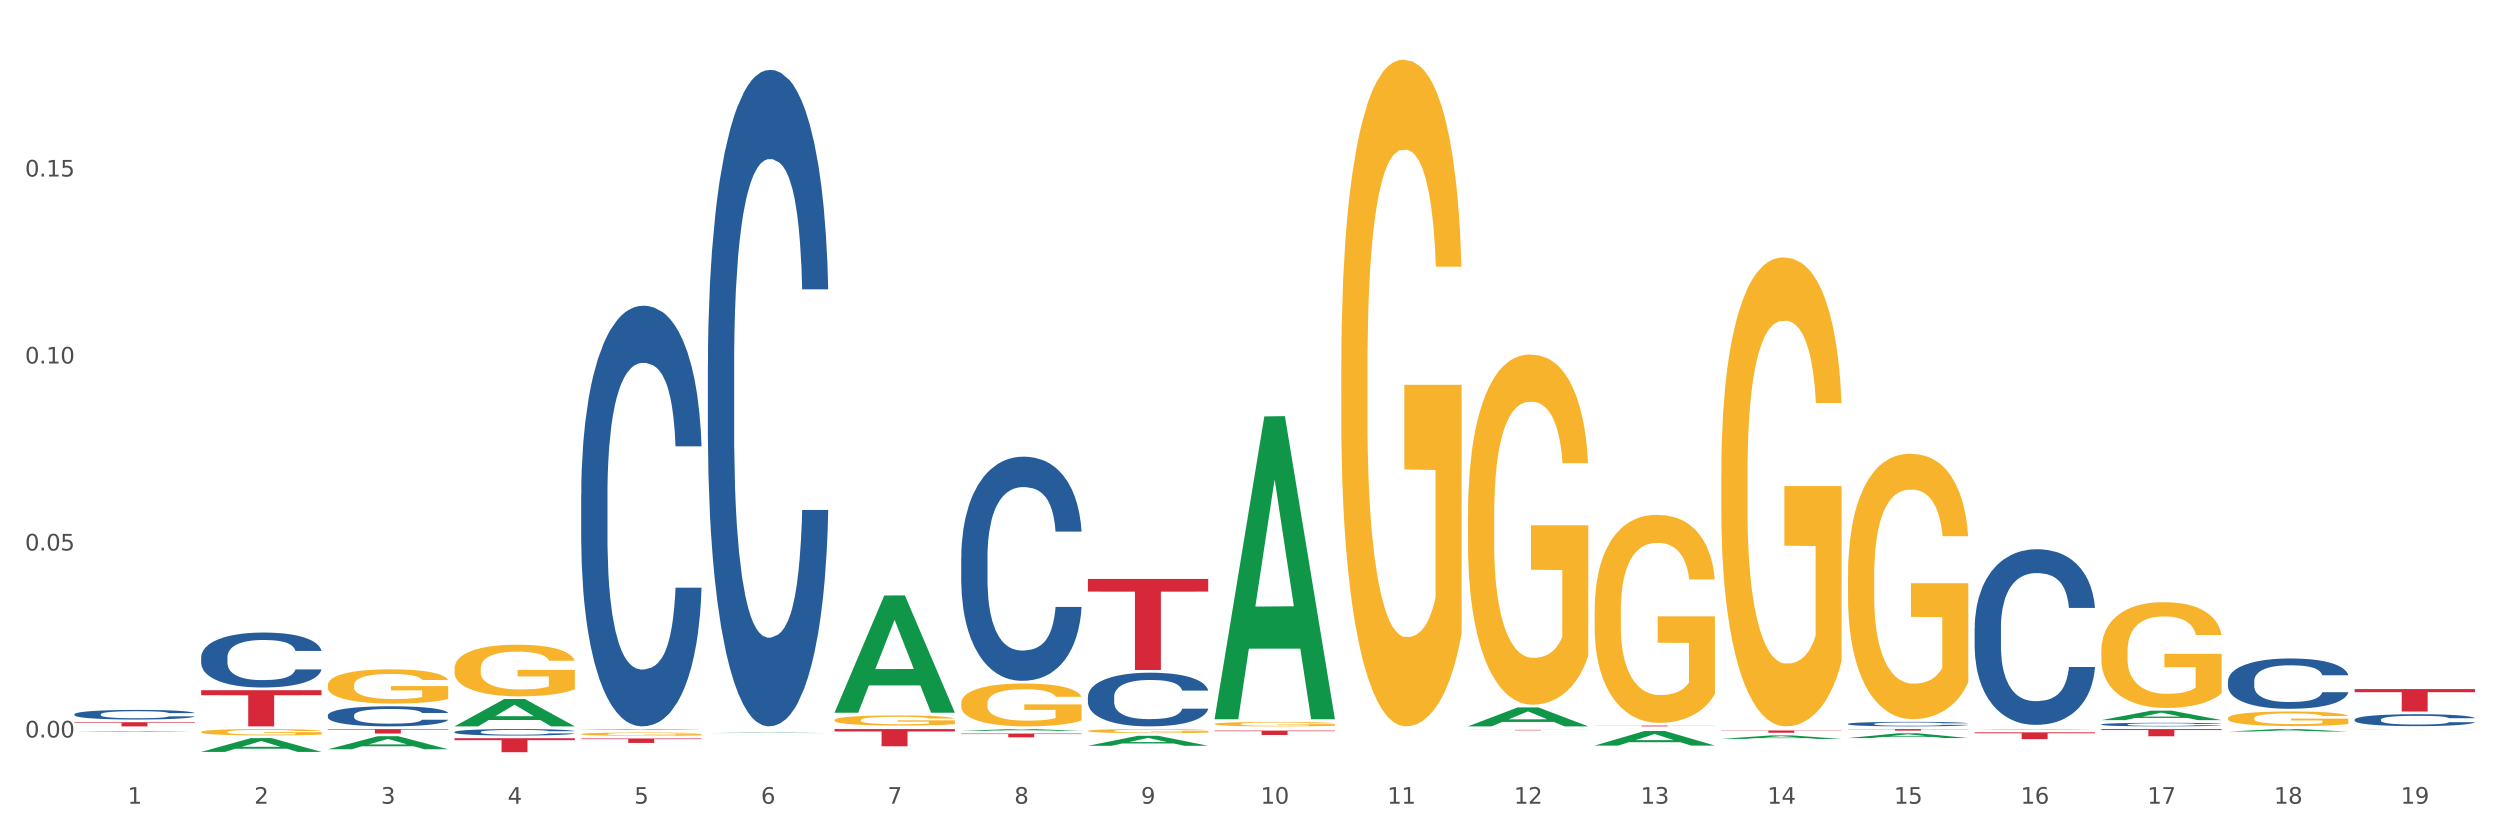
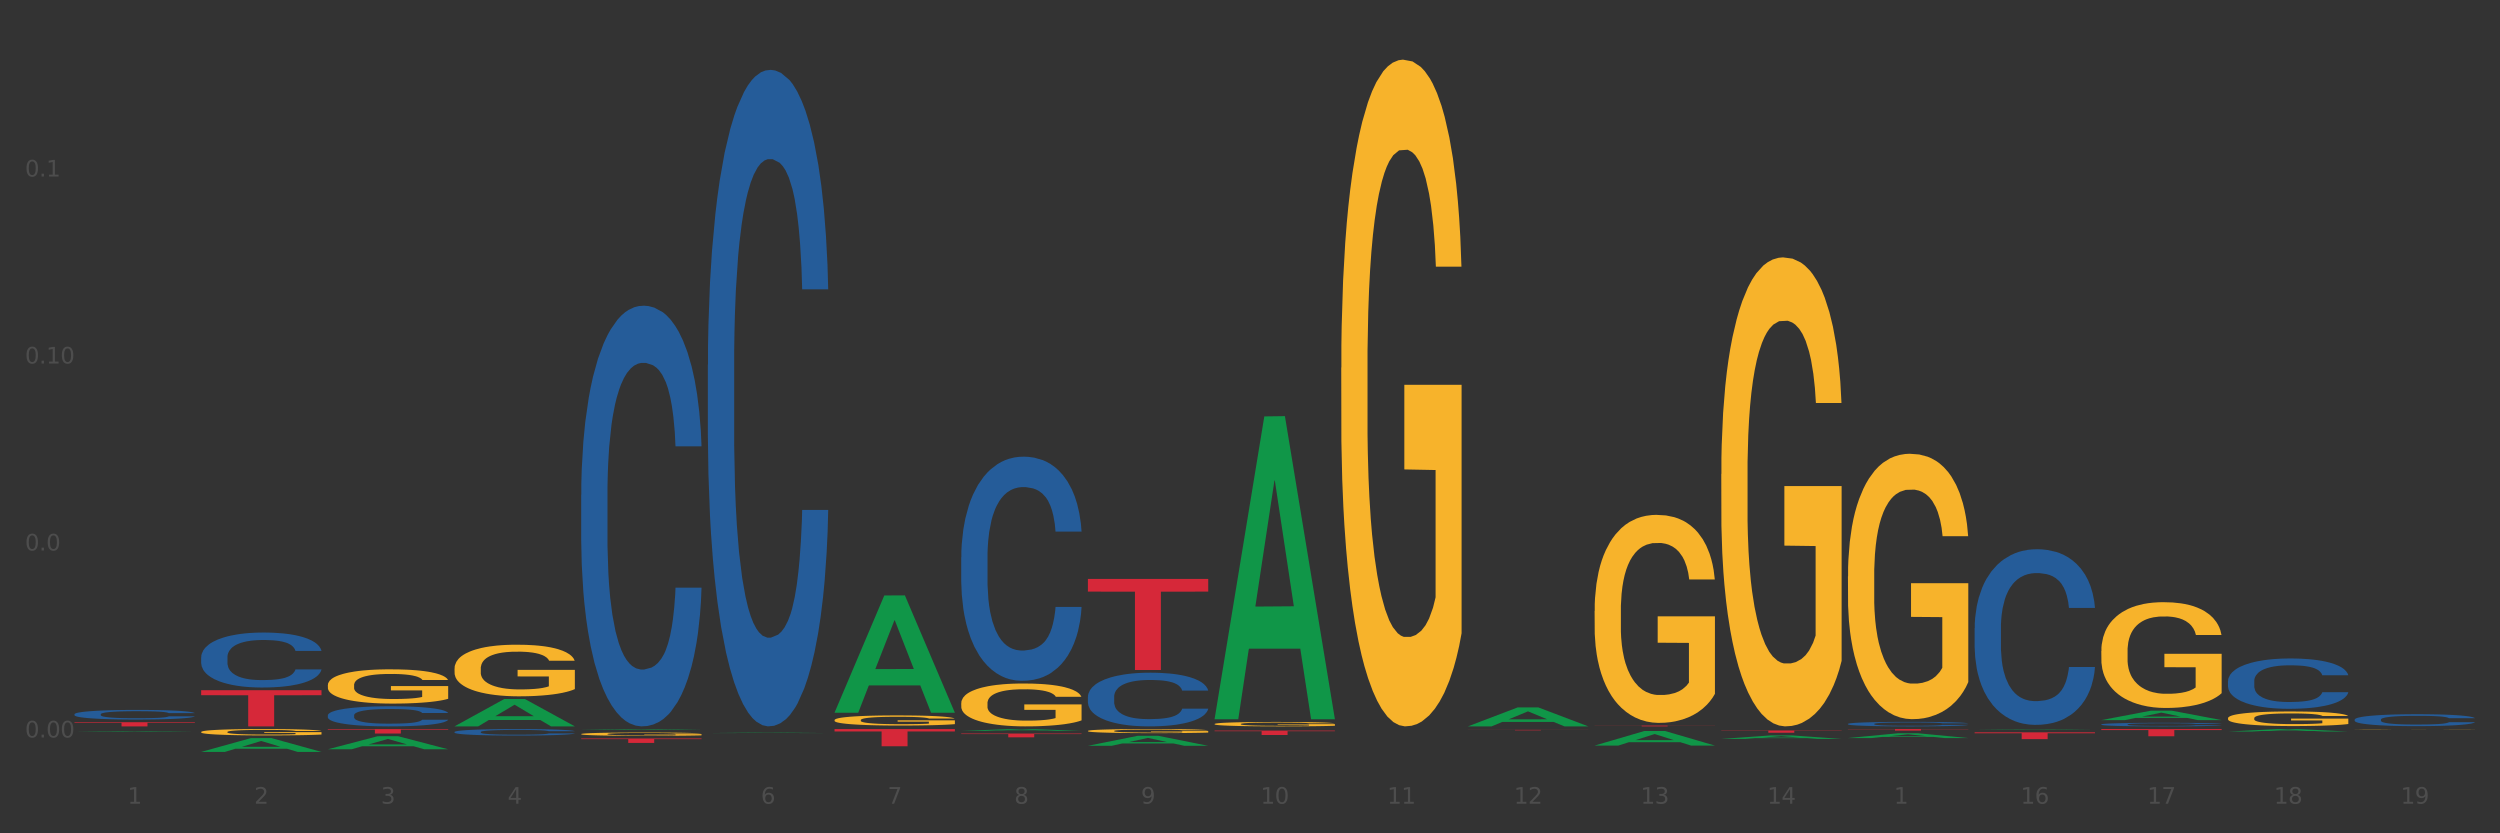
<svg xmlns="http://www.w3.org/2000/svg" xmlns:xlink="http://www.w3.org/1999/xlink" width="1080pt" height="360pt" viewBox="0 0 1080 360" version="1.1">
  <rect x="0" y="0" width="1080" height="360" fill="#333333" stroke="none" />
  <defs>
    <style type="text/css">*{stroke-linejoin: round; stroke-linecap: butt}</style>
  </defs>
  <g id="figure_1">
    <g id="patch_1">
-       <path d="M 0 360  L 1080 360  L 1080 0  L 0 0  z " style="fill: #ffffff; stroke: #ffffff; stroke-linejoin: miter" />
-     </g>
+       </g>
    <g id="axes_1">
      <g id="matplotlib.axis_1">
        <g id="xtick_1">
          <g id="text_1">
            <g style="fill: #4d4d4d" transform="translate(55.115 347.204) scale(0.096 -0.096)">
              <defs>
                <path id="DejaVuSans-31" d="M 794 531  L 1825 531  L 1825 4091  L 703 3866  L 703 4441  L 1819 4666  L 2450 4666  L 2450 531  L 3481 531  L 3481 0  L 794 0  L 794 531  z " transform="scale(0.016)" />
              </defs>
              <use xlink:href="#DejaVuSans-31" />
            </g>
          </g>
        </g>
        <g id="xtick_2">
          <g id="text_2">
            <g style="fill: #4d4d4d" transform="translate(109.839 347.204) scale(0.096 -0.096)">
              <defs>
                <path id="DejaVuSans-32" d="M 1228 531  L 3431 531  L 3431 0  L 469 0  L 469 531  Q 828 903 1448 1529  Q 2069 2156 2228 2338  Q 2531 2678 2651 2914  Q 2772 3150 2772 3378  Q 2772 3750 2511 3984  Q 2250 4219 1831 4219  Q 1534 4219 1204 4116  Q 875 4013 500 3803  L 500 4441  Q 881 4594 1212 4672  Q 1544 4750 1819 4750  Q 2544 4750 2975 4387  Q 3406 4025 3406 3419  Q 3406 3131 3298 2873  Q 3191 2616 2906 2266  Q 2828 2175 2409 1742  Q 1991 1309 1228 531  z " transform="scale(0.016)" />
              </defs>
              <use xlink:href="#DejaVuSans-32" />
            </g>
          </g>
        </g>
        <g id="xtick_3">
          <g id="text_3">
            <g style="fill: #4d4d4d" transform="translate(164.564 347.204) scale(0.096 -0.096)">
              <defs>
                <path id="DejaVuSans-33" d="M 2597 2516  Q 3050 2419 3304 2112  Q 3559 1806 3559 1356  Q 3559 666 3084 287  Q 2609 -91 1734 -91  Q 1441 -91 1130 -33  Q 819 25 488 141  L 488 750  Q 750 597 1062 519  Q 1375 441 1716 441  Q 2309 441 2620 675  Q 2931 909 2931 1356  Q 2931 1769 2642 2001  Q 2353 2234 1838 2234  L 1294 2234  L 1294 2753  L 1863 2753  Q 2328 2753 2575 2939  Q 2822 3125 2822 3475  Q 2822 3834 2567 4026  Q 2313 4219 1838 4219  Q 1578 4219 1281 4162  Q 984 4106 628 3988  L 628 4550  Q 988 4650 1302 4700  Q 1616 4750 1894 4750  Q 2613 4750 3031 4423  Q 3450 4097 3450 3541  Q 3450 3153 3228 2886  Q 3006 2619 2597 2516  z " transform="scale(0.016)" />
              </defs>
              <use xlink:href="#DejaVuSans-33" />
            </g>
          </g>
        </g>
        <g id="xtick_4">
          <g id="text_4">
            <g style="fill: #4d4d4d" transform="translate(219.288 347.204) scale(0.096 -0.096)">
              <defs>
                <path id="DejaVuSans-34" d="M 2419 4116  L 825 1625  L 2419 1625  L 2419 4116  z M 2253 4666  L 3047 4666  L 3047 1625  L 3713 1625  L 3713 1100  L 3047 1100  L 3047 0  L 2419 0  L 2419 1100  L 313 1100  L 313 1709  L 2253 4666  z " transform="scale(0.016)" />
              </defs>
              <use xlink:href="#DejaVuSans-34" />
            </g>
          </g>
        </g>
        <g id="xtick_5">
          <g id="text_5">
            <g style="fill: #4d4d4d" transform="translate(274.012 347.204) scale(0.096 -0.096)">
              <defs>
-                 <path id="DejaVuSans-35" d="M 691 4666  L 3169 4666  L 3169 4134  L 1269 4134  L 1269 2991  Q 1406 3038 1543 3061  Q 1681 3084 1819 3084  Q 2600 3084 3056 2656  Q 3513 2228 3513 1497  Q 3513 744 3044 326  Q 2575 -91 1722 -91  Q 1428 -91 1123 -41  Q 819 9 494 109  L 494 744  Q 775 591 1075 516  Q 1375 441 1709 441  Q 2250 441 2565 725  Q 2881 1009 2881 1497  Q 2881 1984 2565 2268  Q 2250 2553 1709 2553  Q 1456 2553 1204 2497  Q 953 2441 691 2322  L 691 4666  z " transform="scale(0.016)" />
-               </defs>
+                 </defs>
              <use xlink:href="#DejaVuSans-35" />
            </g>
          </g>
        </g>
        <g id="xtick_6">
          <g id="text_6">
            <g style="fill: #4d4d4d" transform="translate(328.736 347.204) scale(0.096 -0.096)">
              <defs>
                <path id="DejaVuSans-36" d="M 2113 2584  Q 1688 2584 1439 2293  Q 1191 2003 1191 1497  Q 1191 994 1439 701  Q 1688 409 2113 409  Q 2538 409 2786 701  Q 3034 994 3034 1497  Q 3034 2003 2786 2293  Q 2538 2584 2113 2584  z M 3366 4563  L 3366 3988  Q 3128 4100 2886 4159  Q 2644 4219 2406 4219  Q 1781 4219 1451 3797  Q 1122 3375 1075 2522  Q 1259 2794 1537 2939  Q 1816 3084 2150 3084  Q 2853 3084 3261 2657  Q 3669 2231 3669 1497  Q 3669 778 3244 343  Q 2819 -91 2113 -91  Q 1303 -91 875 529  Q 447 1150 447 2328  Q 447 3434 972 4092  Q 1497 4750 2381 4750  Q 2619 4750 2861 4703  Q 3103 4656 3366 4563  z " transform="scale(0.016)" />
              </defs>
              <use xlink:href="#DejaVuSans-36" />
            </g>
          </g>
        </g>
        <g id="xtick_7">
          <g id="text_7">
            <g style="fill: #4d4d4d" transform="translate(383.461 347.204) scale(0.096 -0.096)">
              <defs>
                <path id="DejaVuSans-37" d="M 525 4666  L 3525 4666  L 3525 4397  L 1831 0  L 1172 0  L 2766 4134  L 525 4134  L 525 4666  z " transform="scale(0.016)" />
              </defs>
              <use xlink:href="#DejaVuSans-37" />
            </g>
          </g>
        </g>
        <g id="xtick_8">
          <g id="text_8">
            <g style="fill: #4d4d4d" transform="translate(438.185 347.204) scale(0.096 -0.096)">
              <defs>
                <path id="DejaVuSans-38" d="M 2034 2216  Q 1584 2216 1326 1975  Q 1069 1734 1069 1313  Q 1069 891 1326 650  Q 1584 409 2034 409  Q 2484 409 2743 651  Q 3003 894 3003 1313  Q 3003 1734 2745 1975  Q 2488 2216 2034 2216  z M 1403 2484  Q 997 2584 770 2862  Q 544 3141 544 3541  Q 544 4100 942 4425  Q 1341 4750 2034 4750  Q 2731 4750 3128 4425  Q 3525 4100 3525 3541  Q 3525 3141 3298 2862  Q 3072 2584 2669 2484  Q 3125 2378 3379 2068  Q 3634 1759 3634 1313  Q 3634 634 3220 271  Q 2806 -91 2034 -91  Q 1263 -91 848 271  Q 434 634 434 1313  Q 434 1759 690 2068  Q 947 2378 1403 2484  z M 1172 3481  Q 1172 3119 1398 2916  Q 1625 2713 2034 2713  Q 2441 2713 2670 2916  Q 2900 3119 2900 3481  Q 2900 3844 2670 4047  Q 2441 4250 2034 4250  Q 1625 4250 1398 4047  Q 1172 3844 1172 3481  z " transform="scale(0.016)" />
              </defs>
              <use xlink:href="#DejaVuSans-38" />
            </g>
          </g>
        </g>
        <g id="xtick_9">
          <g id="text_9">
            <g style="fill: #4d4d4d" transform="translate(492.909 347.204) scale(0.096 -0.096)">
              <defs>
                <path id="DejaVuSans-39" d="M 703 97  L 703 672  Q 941 559 1184 500  Q 1428 441 1663 441  Q 2288 441 2617 861  Q 2947 1281 2994 2138  Q 2813 1869 2534 1725  Q 2256 1581 1919 1581  Q 1219 1581 811 2004  Q 403 2428 403 3163  Q 403 3881 828 4315  Q 1253 4750 1959 4750  Q 2769 4750 3195 4129  Q 3622 3509 3622 2328  Q 3622 1225 3098 567  Q 2575 -91 1691 -91  Q 1453 -91 1209 -44  Q 966 3 703 97  z M 1959 2075  Q 2384 2075 2632 2365  Q 2881 2656 2881 3163  Q 2881 3666 2632 3958  Q 2384 4250 1959 4250  Q 1534 4250 1286 3958  Q 1038 3666 1038 3163  Q 1038 2656 1286 2365  Q 1534 2075 1959 2075  z " transform="scale(0.016)" />
              </defs>
              <use xlink:href="#DejaVuSans-39" />
            </g>
          </g>
        </g>
        <g id="xtick_10">
          <g id="text_10">
            <g style="fill: #4d4d4d" transform="translate(544.58 347.204) scale(0.096 -0.096)">
              <defs>
                <path id="DejaVuSans-30" d="M 2034 4250  Q 1547 4250 1301 3770  Q 1056 3291 1056 2328  Q 1056 1369 1301 889  Q 1547 409 2034 409  Q 2525 409 2770 889  Q 3016 1369 3016 2328  Q 3016 3291 2770 3770  Q 2525 4250 2034 4250  z M 2034 4750  Q 2819 4750 3233 4129  Q 3647 3509 3647 2328  Q 3647 1150 3233 529  Q 2819 -91 2034 -91  Q 1250 -91 836 529  Q 422 1150 422 2328  Q 422 3509 836 4129  Q 1250 4750 2034 4750  z " transform="scale(0.016)" />
              </defs>
              <use xlink:href="#DejaVuSans-31" />
              <use xlink:href="#DejaVuSans-30" transform="translate(63.623 0)" />
            </g>
          </g>
        </g>
        <g id="xtick_11">
          <g id="text_11">
            <g style="fill: #4d4d4d" transform="translate(599.304 347.204) scale(0.096 -0.096)">
              <use xlink:href="#DejaVuSans-31" />
              <use xlink:href="#DejaVuSans-31" transform="translate(63.623 0)" />
            </g>
          </g>
        </g>
        <g id="xtick_12">
          <g id="text_12">
            <g style="fill: #4d4d4d" transform="translate(654.028 347.204) scale(0.096 -0.096)">
              <use xlink:href="#DejaVuSans-31" />
              <use xlink:href="#DejaVuSans-32" transform="translate(63.623 0)" />
            </g>
          </g>
        </g>
        <g id="xtick_13">
          <g id="text_13">
            <g style="fill: #4d4d4d" transform="translate(708.752 347.204) scale(0.096 -0.096)">
              <use xlink:href="#DejaVuSans-31" />
              <use xlink:href="#DejaVuSans-33" transform="translate(63.623 0)" />
            </g>
          </g>
        </g>
        <g id="xtick_14">
          <g id="text_14">
            <g style="fill: #4d4d4d" transform="translate(763.477 347.204) scale(0.096 -0.096)">
              <use xlink:href="#DejaVuSans-31" />
              <use xlink:href="#DejaVuSans-34" transform="translate(63.623 0)" />
            </g>
          </g>
        </g>
        <g id="xtick_15">
          <g id="text_15">
            <g style="fill: #4d4d4d" transform="translate(818.201 347.204) scale(0.096 -0.096)">
              <use xlink:href="#DejaVuSans-31" />
              <use xlink:href="#DejaVuSans-35" transform="translate(63.623 0)" />
            </g>
          </g>
        </g>
        <g id="xtick_16">
          <g id="text_16">
            <g style="fill: #4d4d4d" transform="translate(872.925 347.204) scale(0.096 -0.096)">
              <use xlink:href="#DejaVuSans-31" />
              <use xlink:href="#DejaVuSans-36" transform="translate(63.623 0)" />
            </g>
          </g>
        </g>
        <g id="xtick_17">
          <g id="text_17">
            <g style="fill: #4d4d4d" transform="translate(927.649 347.204) scale(0.096 -0.096)">
              <use xlink:href="#DejaVuSans-31" />
              <use xlink:href="#DejaVuSans-37" transform="translate(63.623 0)" />
            </g>
          </g>
        </g>
        <g id="xtick_18">
          <g id="text_18">
            <g style="fill: #4d4d4d" transform="translate(982.374 347.204) scale(0.096 -0.096)">
              <use xlink:href="#DejaVuSans-31" />
              <use xlink:href="#DejaVuSans-38" transform="translate(63.623 0)" />
            </g>
          </g>
        </g>
        <g id="xtick_19">
          <g id="text_19">
            <g style="fill: #4d4d4d" transform="translate(1037.098 347.204) scale(0.096 -0.096)">
              <use xlink:href="#DejaVuSans-31" />
              <use xlink:href="#DejaVuSans-39" transform="translate(63.623 0)" />
            </g>
          </g>
        </g>
        <g id="xtick_20" />
        <g id="xtick_21" />
        <g id="xtick_22" />
        <g id="xtick_23" />
        <g id="xtick_24" />
        <g id="xtick_25" />
        <g id="xtick_26" />
        <g id="xtick_27" />
        <g id="xtick_28" />
        <g id="xtick_29" />
        <g id="xtick_30" />
        <g id="xtick_31" />
        <g id="xtick_32" />
        <g id="xtick_33" />
        <g id="xtick_34" />
        <g id="xtick_35" />
        <g id="xtick_36" />
        <g id="xtick_37" />
      </g>
      <g id="matplotlib.axis_2">
        <g id="ytick_1">
          <g id="text_20">
            <g style="fill: #4d4d4d" transform="translate(10.8 318.596) scale(0.096 -0.096)">
              <defs>
                <path id="DejaVuSans-2e" d="M 684 794  L 1344 794  L 1344 0  L 684 0  L 684 794  z " transform="scale(0.016)" />
              </defs>
              <use xlink:href="#DejaVuSans-30" />
              <use xlink:href="#DejaVuSans-2e" transform="translate(63.623 0)" />
              <use xlink:href="#DejaVuSans-30" transform="translate(95.41 0)" />
              <use xlink:href="#DejaVuSans-30" transform="translate(159.033 0)" />
            </g>
          </g>
        </g>
        <g id="ytick_2">
          <g id="text_21">
            <g style="fill: #4d4d4d" transform="translate(10.8 237.817) scale(0.096 -0.096)">
              <use xlink:href="#DejaVuSans-30" />
              <use xlink:href="#DejaVuSans-2e" transform="translate(63.623 0)" />
              <use xlink:href="#DejaVuSans-30" transform="translate(95.41 0)" />
              <use xlink:href="#DejaVuSans-35" transform="translate(159.033 0)" />
            </g>
          </g>
        </g>
        <g id="ytick_3">
          <g id="text_22">
            <g style="fill: #4d4d4d" transform="translate(10.8 157.039) scale(0.096 -0.096)">
              <use xlink:href="#DejaVuSans-30" />
              <use xlink:href="#DejaVuSans-2e" transform="translate(63.623 0)" />
              <use xlink:href="#DejaVuSans-31" transform="translate(95.41 0)" />
              <use xlink:href="#DejaVuSans-30" transform="translate(159.033 0)" />
            </g>
          </g>
        </g>
        <g id="ytick_4">
          <g id="text_23">
            <g style="fill: #4d4d4d" transform="translate(10.8 76.261) scale(0.096 -0.096)">
              <use xlink:href="#DejaVuSans-30" />
              <use xlink:href="#DejaVuSans-2e" transform="translate(63.623 0)" />
              <use xlink:href="#DejaVuSans-31" transform="translate(95.41 0)" />
              <use xlink:href="#DejaVuSans-35" transform="translate(159.033 0)" />
            </g>
          </g>
        </g>
        <g id="ytick_5" />
        <g id="ytick_6" />
        <g id="ytick_7" />
        <g id="ytick_8" />
      </g>
      <g id="PolyCollection_1">
        <path d="M 32.175 316.147  L 32.229 316.147  L 53.667 315.848  L 62.564 315.848  L 84.163 316.148  L 73.873 316.148  L 69.21 316.078  L 47.075 316.078  L 46.914 316.079  L 42.412 316.148  L 32.175 316.148  L 32.175 316.147  L 49.862 316.036  L 66.423 316.036  L 58.223 315.912  L 58.115 315.911  L 58.008 315.912  L 49.808 316.036  L 49.862 316.036  L 32.175 316.147  z " clip-path="url(#p1a7abdc774)" style="fill: #109648" />
        <path d="M 86.899 324.819  L 86.953 324.813  L 108.391 318.862  L 117.288 318.857  L 138.887 324.83  L 128.597 324.83  L 123.934 323.439  L 101.799 323.439  L 101.638 323.462  L 97.136 324.83  L 86.899 324.83  L 86.899 324.819  L 104.586 322.609  L 121.147 322.604  L 112.947 320.13  L 112.84 320.119  L 112.733 320.136  L 104.532 322.604  L 104.586 322.609  L 86.899 324.819  z " clip-path="url(#p1a7abdc774)" style="fill: #109648" />
        <path d="M 962.488 294.227  L 962.549 294.207  L 962.549 293.651  L 962.733 292.897  L 963.409 291.507  L 964.27 290.454  L 965.745 289.223  L 966.543 288.707  L 967.588 288.131  L 969.739 287.198  L 972.197 286.404  L 973.918 285.967  L 975.208 285.689  L 978.096 285.193  L 979.756 284.974  L 981.476 284.795  L 982.951 284.676  L 985.409 284.537  L 987.376 284.478  L 989.649 284.458  L 991.554 284.478  L 994.074 284.557  L 997.761 284.795  L 999.174 284.934  L 1001.079 285.173  L 1003.046 285.49  L 1004.643 285.808  L 1006.487 286.265  L 1008.392 286.86  L 1010.236 287.615  L 1011.526 288.31  L 1012.571 289.045  L 1013.492 289.938  L 1014.168 290.911  L 1014.476 291.725  L 1003.23 291.725  L 1002.923 290.99  L 1002.308 290.196  L 1001.694 289.66  L 1001.018 289.223  L 999.973 288.727  L 999.051 288.409  L 997.515 288.032  L 996.102 287.794  L 994.934 287.655  L 993.521 287.536  L 990.51 287.416  L 988.359 287.416  L 987.007 287.456  L 985.348 287.555  L 983.934 287.694  L 982.275 287.933  L 980.985 288.191  L 979.694 288.528  L 978.957 288.767  L 977.851 289.203  L 977.113 289.561  L 976.13 290.176  L 975.577 290.613  L 974.594 291.745  L 974.163 292.579  L 973.979 293.155  L 973.856 293.79  L 973.856 296.888  L 974.225 298.278  L 974.532 298.873  L 975.024 299.548  L 975.946 300.422  L 977.298 301.276  L 978.711 301.891  L 979.878 302.269  L 980.985 302.547  L 982.091 302.765  L 983.443 302.964  L 984.549 303.083  L 986.208 303.202  L 988.174 303.262  L 989.711 303.262  L 992.845 303.162  L 994.258 303.063  L 995.61 302.924  L 997.085 302.706  L 998.253 302.467  L 998.928 302.289  L 1000.035 301.911  L 1000.895 301.514  L 1001.632 301.058  L 1002.124 300.66  L 1002.677 300.065  L 1003.107 299.39  L 1003.23 299.032  L 1014.476 299.032  L 1014.23 299.747  L 1013.8 300.442  L 1012.939 301.375  L 1012.263 301.911  L 1011.219 302.567  L 1010.113 303.123  L 1008.576 303.738  L 1007.163 304.195  L 1005.688 304.592  L 1004.09 304.949  L 1001.202 305.446  L 1000.158 305.585  L 997.945 305.823  L 996.225 305.962  L 993.705 306.101  L 991.124 306.18  L 988.42 306.2  L 986.024 306.161  L 983.381 306.041  L 981.722 305.922  L 979.878 305.744  L 977.728 305.466  L 975.7 305.128  L 973.795 304.731  L 972.013 304.274  L 970.353 303.758  L 968.203 302.904  L 966.605 302.07  L 965.437 301.296  L 964.638 300.641  L 963.84 299.807  L 963.409 299.231  L 962.733 297.841  L 962.488 296.55  L 962.488 294.227  z " clip-path="url(#p1a7abdc774)" style="fill: #255c99" />
        <path d="M 1017.212 310.856  L 1017.273 310.851  L 1017.273 310.719  L 1017.458 310.541  L 1018.134 310.211  L 1018.994 309.962  L 1020.469 309.67  L 1021.268 309.548  L 1022.312 309.411  L 1024.463 309.19  L 1026.921 309.002  L 1028.642 308.898  L 1029.932 308.832  L 1032.821 308.715  L 1034.48 308.663  L 1036.2 308.621  L 1037.675 308.592  L 1040.133 308.559  L 1042.1 308.545  L 1044.374 308.541  L 1046.279 308.545  L 1048.798 308.564  L 1052.485 308.621  L 1053.899 308.653  L 1055.804 308.71  L 1057.77 308.785  L 1059.368 308.861  L 1061.211 308.969  L 1063.116 309.11  L 1064.96 309.289  L 1066.25 309.454  L 1067.295 309.628  L 1068.217 309.839  L 1068.893 310.07  L 1069.2 310.263  L 1057.954 310.263  L 1057.647 310.089  L 1057.033 309.901  L 1056.418 309.774  L 1055.742 309.67  L 1054.697 309.552  L 1053.776 309.477  L 1052.239 309.388  L 1050.826 309.331  L 1049.658 309.298  L 1048.245 309.27  L 1045.234 309.242  L 1043.083 309.242  L 1041.731 309.251  L 1040.072 309.275  L 1038.659 309.308  L 1036.999 309.364  L 1035.709 309.425  L 1034.418 309.505  L 1033.681 309.562  L 1032.575 309.665  L 1031.837 309.75  L 1030.854 309.896  L 1030.301 309.999  L 1029.318 310.268  L 1028.888 310.465  L 1028.703 310.602  L 1028.58 310.752  L 1028.58 311.487  L 1028.949 311.816  L 1029.256 311.957  L 1029.748 312.117  L 1030.67 312.324  L 1032.022 312.527  L 1033.435 312.672  L 1034.603 312.762  L 1035.709 312.828  L 1036.815 312.88  L 1038.167 312.927  L 1039.273 312.955  L 1040.932 312.983  L 1042.899 312.997  L 1044.435 312.997  L 1047.569 312.974  L 1048.982 312.95  L 1050.334 312.917  L 1051.809 312.865  L 1052.977 312.809  L 1053.653 312.767  L 1054.759 312.677  L 1055.619 312.583  L 1056.357 312.475  L 1056.848 312.381  L 1057.401 312.24  L 1057.831 312.079  L 1057.954 311.995  L 1069.2 311.995  L 1068.954 312.164  L 1068.524 312.329  L 1067.664 312.55  L 1066.988 312.677  L 1065.943 312.832  L 1064.837 312.964  L 1063.301 313.11  L 1061.887 313.218  L 1060.412 313.312  L 1058.815 313.397  L 1055.926 313.515  L 1054.882 313.548  L 1052.67 313.604  L 1050.949 313.637  L 1048.429 313.67  L 1045.848 313.689  L 1043.145 313.694  L 1040.748 313.684  L 1038.105 313.656  L 1036.446 313.628  L 1034.603 313.585  L 1032.452 313.52  L 1030.424 313.44  L 1028.519 313.345  L 1026.737 313.237  L 1025.078 313.115  L 1022.927 312.912  L 1021.329 312.715  L 1020.162 312.531  L 1019.363 312.376  L 1018.564 312.178  L 1018.134 312.042  L 1017.458 311.712  L 1017.212 311.407  L 1017.212 310.856  z " clip-path="url(#p1a7abdc774)" style="fill: #255c99" />
        <path d="M 251.072 213.716  L 251.134 213.55  L 251.134 208.903  L 251.318 202.596  L 251.994 190.979  L 252.854 182.183  L 254.329 171.893  L 255.128 167.578  L 256.173 162.765  L 258.323 154.965  L 260.781 148.326  L 262.502 144.675  L 263.793 142.352  L 266.681 138.203  L 268.34 136.377  L 270.061 134.883  L 271.535 133.888  L 273.994 132.726  L 275.96 132.228  L 278.234 132.062  L 280.139 132.228  L 282.658 132.892  L 286.345 134.883  L 287.759 136.045  L 289.664 138.037  L 291.63 140.692  L 293.228 143.347  L 295.071 147.165  L 296.976 152.144  L 298.82 158.45  L 300.11 164.259  L 301.155 170.399  L 302.077 177.868  L 302.753 186  L 303.06 192.805  L 291.815 192.805  L 291.507 186.664  L 290.893 180.025  L 290.278 175.544  L 289.602 171.893  L 288.558 167.744  L 287.636 165.089  L 286.1 161.935  L 284.686 159.944  L 283.519 158.782  L 282.105 157.786  L 279.094 156.791  L 276.943 156.791  L 275.591 157.122  L 273.932 157.952  L 272.519 159.114  L 270.86 161.106  L 269.569 163.263  L 268.279 166.084  L 267.541 168.076  L 266.435 171.727  L 265.698 174.715  L 264.714 179.859  L 264.161 183.511  L 263.178 192.97  L 262.748 199.941  L 262.564 204.754  L 262.441 210.065  L 262.441 235.955  L 262.809 247.572  L 263.117 252.551  L 263.608 258.194  L 264.53 265.496  L 265.882 272.633  L 267.295 277.778  L 268.463 280.931  L 269.569 283.254  L 270.675 285.08  L 272.027 286.74  L 273.133 287.735  L 274.792 288.731  L 276.759 289.229  L 278.295 289.229  L 281.429 288.399  L 282.843 287.57  L 284.195 286.408  L 285.669 284.582  L 286.837 282.591  L 287.513 281.097  L 288.619 277.944  L 289.479 274.624  L 290.217 270.807  L 290.708 267.488  L 291.261 262.509  L 291.692 256.866  L 291.815 253.879  L 303.06 253.879  L 302.814 259.854  L 302.384 265.662  L 301.524 273.463  L 300.848 277.944  L 299.803 283.42  L 298.697 288.067  L 297.161 293.212  L 295.747 297.029  L 294.273 300.349  L 292.675 303.336  L 289.787 307.485  L 288.742 308.647  L 286.53 310.638  L 284.809 311.8  L 282.29 312.962  L 279.709 313.626  L 277.005 313.792  L 274.608 313.46  L 271.966 312.464  L 270.306 311.468  L 268.463 309.975  L 266.312 307.651  L 264.284 304.83  L 262.379 301.51  L 260.597 297.693  L 258.938 293.378  L 256.787 286.242  L 255.189 279.271  L 254.022 272.799  L 253.223 267.322  L 252.424 260.352  L 251.994 255.539  L 251.318 243.921  L 251.072 233.134  L 251.072 213.716  z " clip-path="url(#p1a7abdc774)" style="fill: #255c99" />
        <path d="M 305.796 157.613  L 305.858 157.354  L 305.858 150.102  L 306.042 140.26  L 306.718 122.13  L 307.578 108.403  L 309.053 92.345  L 309.852 85.611  L 310.897 78.1  L 313.048 65.926  L 315.506 55.566  L 317.226 49.868  L 318.517 46.242  L 321.405 39.767  L 323.064 36.918  L 324.785 34.587  L 326.26 33.033  L 328.718 31.22  L 330.684 30.443  L 332.958 30.184  L 334.863 30.443  L 337.382 31.479  L 341.07 34.587  L 342.483 36.4  L 344.388 39.508  L 346.354 43.652  L 347.952 47.796  L 349.796 53.753  L 351.701 61.523  L 353.544 71.365  L 354.835 80.431  L 355.879 90.014  L 356.801 101.669  L 357.477 114.36  L 357.784 124.979  L 346.539 124.979  L 346.232 115.396  L 345.617 105.036  L 345.002 98.043  L 344.327 92.345  L 343.282 85.87  L 342.36 81.726  L 340.824 76.805  L 339.41 73.697  L 338.243 71.884  L 336.829 70.329  L 333.818 68.775  L 331.667 68.775  L 330.316 69.293  L 328.656 70.588  L 327.243 72.402  L 325.584 75.51  L 324.293 78.877  L 323.003 83.28  L 322.265 86.388  L 321.159 92.086  L 320.422 96.748  L 319.439 104.777  L 318.886 110.475  L 317.902 125.238  L 317.472 136.116  L 317.288 143.627  L 317.165 151.915  L 317.165 192.32  L 317.534 210.45  L 317.841 218.22  L 318.332 227.026  L 319.254 238.422  L 320.606 249.559  L 322.02 257.588  L 323.187 262.509  L 324.293 266.135  L 325.399 268.984  L 326.751 271.574  L 327.857 273.128  L 329.517 274.682  L 331.483 275.459  L 333.019 275.459  L 336.153 274.164  L 337.567 272.869  L 338.919 271.056  L 340.394 268.207  L 341.561 265.099  L 342.237 262.768  L 343.343 257.847  L 344.204 252.667  L 344.941 246.71  L 345.433 241.53  L 345.986 233.76  L 346.416 224.954  L 346.539 220.292  L 357.784 220.292  L 357.539 229.616  L 357.108 238.681  L 356.248 250.854  L 355.572 257.847  L 354.527 266.394  L 353.421 273.646  L 351.885 281.675  L 350.472 287.632  L 348.997 292.812  L 347.399 297.475  L 344.511 303.95  L 343.466 305.763  L 341.254 308.871  L 339.533 310.684  L 337.014 312.497  L 334.433 313.533  L 331.729 313.792  L 329.332 313.274  L 326.69 311.72  L 325.031 310.166  L 323.187 307.835  L 321.036 304.209  L 319.008 299.806  L 317.103 294.626  L 315.321 288.668  L 313.662 281.934  L 311.511 270.797  L 309.914 259.919  L 308.746 249.818  L 307.947 241.271  L 307.148 230.393  L 306.718 222.882  L 306.042 204.752  L 305.796 187.917  L 305.796 157.613  z " clip-path="url(#p1a7abdc774)" style="fill: #255c99" />
        <path d="M 415.245 240.789  L 415.306 240.7  L 415.306 238.224  L 415.491 234.864  L 416.167 228.673  L 417.027 223.986  L 418.502 218.502  L 419.301 216.203  L 420.345 213.638  L 422.496 209.482  L 424.954 205.944  L 426.675 203.998  L 427.965 202.76  L 430.854 200.549  L 432.513 199.576  L 434.233 198.78  L 435.708 198.25  L 438.166 197.631  L 440.133 197.365  L 442.407 197.277  L 444.312 197.365  L 446.831 197.719  L 450.518 198.78  L 451.932 199.4  L 453.837 200.461  L 455.803 201.876  L 457.401 203.291  L 459.244 205.325  L 461.149 207.978  L 462.993 211.339  L 464.283 214.434  L 465.328 217.706  L 466.25 221.686  L 466.926 226.02  L 467.233 229.646  L 455.987 229.646  L 455.68 226.373  L 455.066 222.836  L 454.451 220.448  L 453.775 218.502  L 452.73 216.291  L 451.809 214.876  L 450.272 213.196  L 448.859 212.135  L 447.691 211.516  L 446.278 210.985  L 443.267 210.454  L 441.116 210.454  L 439.764 210.631  L 438.105 211.073  L 436.692 211.693  L 435.032 212.754  L 433.742 213.903  L 432.451 215.407  L 431.714 216.468  L 430.608 218.414  L 429.87 220.006  L 428.887 222.747  L 428.334 224.693  L 427.351 229.734  L 426.921 233.448  L 426.736 236.013  L 426.613 238.843  L 426.613 252.64  L 426.982 258.83  L 427.289 261.484  L 427.781 264.491  L 428.703 268.382  L 430.055 272.185  L 431.468 274.926  L 432.636 276.607  L 433.742 277.845  L 434.848 278.818  L 436.2 279.702  L 437.306 280.233  L 438.965 280.763  L 440.932 281.029  L 442.468 281.029  L 445.602 280.586  L 447.015 280.144  L 448.367 279.525  L 449.842 278.552  L 451.01 277.491  L 451.686 276.695  L 452.792 275.015  L 453.652 273.246  L 454.39 271.212  L 454.881 269.443  L 455.434 266.79  L 455.864 263.783  L 455.987 262.191  L 467.233 262.191  L 466.987 265.375  L 466.557 268.47  L 465.697 272.627  L 465.021 275.015  L 463.976 277.933  L 462.87 280.41  L 461.334 283.151  L 459.92 285.185  L 458.445 286.954  L 456.848 288.546  L 453.959 290.757  L 452.915 291.376  L 450.702 292.437  L 448.982 293.056  L 446.462 293.675  L 443.881 294.029  L 441.178 294.118  L 438.781 293.941  L 436.138 293.41  L 434.479 292.879  L 432.636 292.083  L 430.485 290.845  L 428.457 289.342  L 426.552 287.573  L 424.77 285.539  L 423.111 283.24  L 420.96 279.437  L 419.362 275.722  L 418.195 272.273  L 417.396 269.355  L 416.597 265.64  L 416.167 263.076  L 415.491 256.885  L 415.245 251.136  L 415.245 240.789  z " clip-path="url(#p1a7abdc774)" style="fill: #255c99" />
        <path d="M 469.969 301.022  L 470.031 301  L 470.031 300.407  L 470.215 299.603  L 470.891 298.12  L 471.751 296.998  L 473.226 295.685  L 474.025 295.134  L 475.07 294.52  L 477.22 293.525  L 479.679 292.678  L 481.399 292.212  L 482.69 291.915  L 485.578 291.386  L 487.237 291.153  L 488.958 290.962  L 490.433 290.835  L 492.891 290.687  L 494.857 290.623  L 497.131 290.602  L 499.036 290.623  L 501.555 290.708  L 505.242 290.962  L 506.656 291.11  L 508.561 291.365  L 510.527 291.703  L 512.125 292.042  L 513.969 292.529  L 515.874 293.165  L 517.717 293.969  L 519.008 294.711  L 520.052 295.494  L 520.974 296.447  L 521.65 297.485  L 521.957 298.353  L 510.712 298.353  L 510.404 297.57  L 509.79 296.723  L 509.175 296.151  L 508.499 295.685  L 507.455 295.155  L 506.533 294.817  L 504.997 294.414  L 503.583 294.16  L 502.416 294.012  L 501.002 293.885  L 497.991 293.758  L 495.84 293.758  L 494.488 293.8  L 492.829 293.906  L 491.416 294.054  L 489.757 294.308  L 488.466 294.584  L 487.176 294.944  L 486.438 295.198  L 485.332 295.664  L 484.595 296.045  L 483.611 296.701  L 483.058 297.167  L 482.075 298.374  L 481.645 299.264  L 481.461 299.878  L 481.338 300.556  L 481.338 303.859  L 481.706 305.342  L 482.014 305.977  L 482.505 306.697  L 483.427 307.629  L 484.779 308.54  L 486.192 309.196  L 487.36 309.599  L 488.466 309.895  L 489.572 310.128  L 490.924 310.34  L 492.03 310.467  L 493.69 310.594  L 495.656 310.657  L 497.192 310.657  L 500.326 310.552  L 501.74 310.446  L 503.092 310.297  L 504.566 310.064  L 505.734 309.81  L 506.41 309.62  L 507.516 309.217  L 508.376 308.794  L 509.114 308.307  L 509.605 307.883  L 510.159 307.248  L 510.589 306.528  L 510.712 306.147  L 521.957 306.147  L 521.711 306.909  L 521.281 307.65  L 520.421 308.646  L 519.745 309.217  L 518.7 309.916  L 517.594 310.509  L 516.058 311.166  L 514.645 311.653  L 513.17 312.076  L 511.572 312.457  L 508.684 312.987  L 507.639 313.135  L 505.427 313.389  L 503.706 313.538  L 501.187 313.686  L 498.606 313.771  L 495.902 313.792  L 493.505 313.749  L 490.863 313.622  L 489.204 313.495  L 487.36 313.305  L 485.209 313.008  L 483.181 312.648  L 481.276 312.225  L 479.494 311.737  L 477.835 311.187  L 475.684 310.276  L 474.086 309.387  L 472.919 308.561  L 472.12 307.862  L 471.321 306.973  L 470.891 306.358  L 470.215 304.876  L 469.969 303.499  L 469.969 301.022  z " clip-path="url(#p1a7abdc774)" style="fill: #255c99" />
        <path d="M 798.315 312.716  L 798.376 312.714  L 798.376 312.664  L 798.561 312.597  L 799.237 312.472  L 800.097 312.377  L 801.572 312.267  L 802.371 312.22  L 803.415 312.169  L 805.566 312.085  L 808.024 312.013  L 809.745 311.974  L 811.035 311.949  L 813.924 311.905  L 815.583 311.885  L 817.303 311.869  L 818.778 311.858  L 821.236 311.846  L 823.203 311.84  L 825.476 311.839  L 827.381 311.84  L 829.901 311.848  L 833.588 311.869  L 835.001 311.882  L 836.906 311.903  L 838.873 311.931  L 840.471 311.96  L 842.314 312.001  L 844.219 312.055  L 846.063 312.122  L 847.353 312.185  L 848.398 312.251  L 849.32 312.331  L 849.996 312.418  L 850.303 312.491  L 839.057 312.491  L 838.75 312.425  L 838.135 312.354  L 837.521 312.306  L 836.845 312.267  L 835.8 312.222  L 834.879 312.194  L 833.342 312.16  L 831.929 312.138  L 830.761 312.126  L 829.348 312.115  L 826.337 312.104  L 824.186 312.104  L 822.834 312.108  L 821.175 312.117  L 819.761 312.129  L 818.102 312.151  L 816.812 312.174  L 815.521 312.204  L 814.784 312.226  L 813.678 312.265  L 812.94 312.297  L 811.957 312.352  L 811.404 312.392  L 810.421 312.493  L 809.991 312.568  L 809.806 312.62  L 809.683 312.677  L 809.683 312.955  L 810.052 313.08  L 810.359 313.134  L 810.851 313.194  L 811.773 313.273  L 813.125 313.349  L 814.538 313.405  L 815.706 313.439  L 816.812 313.464  L 817.918 313.483  L 819.27 313.501  L 820.376 313.512  L 822.035 313.522  L 824.002 313.528  L 825.538 313.528  L 828.672 313.519  L 830.085 313.51  L 831.437 313.497  L 832.912 313.478  L 834.08 313.456  L 834.756 313.44  L 835.862 313.406  L 836.722 313.371  L 837.46 313.33  L 837.951 313.294  L 838.504 313.241  L 838.934 313.18  L 839.057 313.148  L 850.303 313.148  L 850.057 313.212  L 849.627 313.274  L 848.767 313.358  L 848.091 313.406  L 847.046 313.465  L 845.94 313.515  L 844.404 313.571  L 842.99 313.612  L 841.515 313.647  L 839.918 313.679  L 837.029 313.724  L 835.985 313.736  L 833.772 313.758  L 832.052 313.77  L 829.532 313.783  L 826.951 313.79  L 824.247 313.792  L 821.851 313.788  L 819.208 313.777  L 817.549 313.767  L 815.706 313.751  L 813.555 313.726  L 811.527 313.695  L 809.622 313.66  L 807.84 313.619  L 806.181 313.572  L 804.03 313.496  L 802.432 313.421  L 801.265 313.351  L 800.466 313.292  L 799.667 313.217  L 799.237 313.166  L 798.561 313.041  L 798.315 312.925  L 798.315 312.716  z " clip-path="url(#p1a7abdc774)" style="fill: #255c99" />
        <path d="M 853.039 271.361  L 853.101 271.292  L 853.101 269.352  L 853.285 266.718  L 853.961 261.868  L 854.821 258.195  L 856.296 253.899  L 857.095 252.097  L 858.14 250.088  L 860.29 246.831  L 862.748 244.059  L 864.469 242.534  L 865.76 241.564  L 868.648 239.832  L 870.307 239.07  L 872.028 238.446  L 873.503 238.03  L 875.961 237.545  L 877.927 237.337  L 880.201 237.268  L 882.106 237.337  L 884.625 237.614  L 888.312 238.446  L 889.726 238.931  L 891.631 239.763  L 893.597 240.871  L 895.195 241.98  L 897.038 243.574  L 898.943 245.653  L 900.787 248.286  L 902.077 250.711  L 903.122 253.275  L 904.044 256.393  L 904.72 259.789  L 905.027 262.63  L 893.782 262.63  L 893.474 260.066  L 892.86 257.294  L 892.245 255.423  L 891.569 253.899  L 890.525 252.166  L 889.603 251.058  L 888.067 249.741  L 886.653 248.91  L 885.486 248.424  L 884.072 248.009  L 881.061 247.593  L 878.91 247.593  L 877.558 247.732  L 875.899 248.078  L 874.486 248.563  L 872.827 249.395  L 871.536 250.295  L 870.246 251.473  L 869.508 252.305  L 868.402 253.829  L 867.665 255.077  L 866.681 257.225  L 866.128 258.749  L 865.145 262.699  L 864.715 265.61  L 864.531 267.619  L 864.408 269.837  L 864.408 280.647  L 864.776 285.497  L 865.084 287.576  L 865.575 289.932  L 866.497 292.981  L 867.849 295.961  L 869.262 298.109  L 870.43 299.426  L 871.536 300.396  L 872.642 301.158  L 873.994 301.851  L 875.1 302.267  L 876.759 302.683  L 878.726 302.891  L 880.262 302.891  L 883.396 302.544  L 884.81 302.198  L 886.162 301.713  L 887.636 300.95  L 888.804 300.119  L 889.48 299.495  L 890.586 298.179  L 891.446 296.793  L 892.184 295.199  L 892.675 293.813  L 893.228 291.734  L 893.659 289.378  L 893.782 288.131  L 905.027 288.131  L 904.781 290.625  L 904.351 293.051  L 903.491 296.308  L 902.815 298.179  L 901.77 300.465  L 900.664 302.406  L 899.128 304.554  L 897.714 306.148  L 896.24 307.533  L 894.642 308.781  L 891.754 310.513  L 890.709 310.998  L 888.497 311.83  L 886.776 312.315  L 884.257 312.8  L 881.676 313.077  L 878.972 313.146  L 876.575 313.008  L 873.933 312.592  L 872.273 312.176  L 870.43 311.553  L 868.279 310.582  L 866.251 309.404  L 864.346 308.018  L 862.564 306.425  L 860.905 304.623  L 858.754 301.643  L 857.156 298.733  L 855.989 296.03  L 855.19 293.744  L 854.391 290.833  L 853.961 288.824  L 853.285 283.973  L 853.039 279.469  L 853.039 271.361  z " clip-path="url(#p1a7abdc774)" style="fill: #255c99" />
        <path d="M 907.763 312.941  L 907.825 312.939  L 907.825 312.9  L 908.009 312.846  L 908.685 312.747  L 909.545 312.672  L 911.02 312.585  L 911.819 312.548  L 912.864 312.507  L 915.015 312.441  L 917.473 312.384  L 919.193 312.353  L 920.484 312.334  L 923.372 312.298  L 925.031 312.283  L 926.752 312.27  L 928.227 312.262  L 930.685 312.252  L 932.651 312.248  L 934.925 312.246  L 936.83 312.248  L 939.35 312.253  L 943.037 312.27  L 944.45 312.28  L 946.355 312.297  L 948.321 312.32  L 949.919 312.342  L 951.763 312.375  L 953.668 312.417  L 955.511 312.471  L 956.802 312.52  L 957.846 312.572  L 958.768 312.636  L 959.444 312.705  L 959.751 312.763  L 948.506 312.763  L 948.199 312.711  L 947.584 312.654  L 946.97 312.616  L 946.294 312.585  L 945.249 312.55  L 944.327 312.527  L 942.791 312.5  L 941.377 312.483  L 940.21 312.473  L 938.796 312.465  L 935.785 312.456  L 933.635 312.456  L 932.283 312.459  L 930.623 312.466  L 929.21 312.476  L 927.551 312.493  L 926.26 312.512  L 924.97 312.536  L 924.232 312.552  L 923.126 312.584  L 922.389 312.609  L 921.406 312.653  L 920.853 312.684  L 919.869 312.764  L 919.439 312.823  L 919.255 312.864  L 919.132 312.91  L 919.132 313.13  L 919.501 313.229  L 919.808 313.271  L 920.3 313.319  L 921.221 313.381  L 922.573 313.442  L 923.987 313.485  L 925.154 313.512  L 926.26 313.532  L 927.366 313.548  L 928.718 313.562  L 929.825 313.57  L 931.484 313.579  L 933.45 313.583  L 934.986 313.583  L 938.12 313.576  L 939.534 313.569  L 940.886 313.559  L 942.361 313.543  L 943.528 313.526  L 944.204 313.514  L 945.31 313.487  L 946.171 313.459  L 946.908 313.426  L 947.4 313.398  L 947.953 313.356  L 948.383 313.308  L 948.506 313.282  L 959.751 313.282  L 959.506 313.333  L 959.075 313.382  L 958.215 313.449  L 957.539 313.487  L 956.495 313.533  L 955.388 313.573  L 953.852 313.617  L 952.439 313.649  L 950.964 313.677  L 949.366 313.703  L 946.478 313.738  L 945.433 313.748  L 943.221 313.765  L 941.5 313.775  L 938.981 313.785  L 936.4 313.79  L 933.696 313.792  L 931.299 313.789  L 928.657 313.78  L 926.998 313.772  L 925.154 313.759  L 923.003 313.739  L 920.975 313.715  L 919.07 313.687  L 917.288 313.655  L 915.629 313.618  L 913.478 313.557  L 911.881 313.498  L 910.713 313.443  L 909.914 313.396  L 909.115 313.337  L 908.685 313.296  L 908.009 313.197  L 907.763 313.106  L 907.763 312.941  z " clip-path="url(#p1a7abdc774)" style="fill: #255c99" />
        <path d="M 32.175 308.546  L 32.236 308.543  L 32.236 308.437  L 32.421 308.292  L 33.097 308.027  L 33.957 307.826  L 35.432 307.591  L 36.231 307.493  L 37.275 307.383  L 39.426 307.204  L 41.884 307.053  L 43.605 306.969  L 44.895 306.916  L 47.784 306.821  L 49.443 306.78  L 51.164 306.746  L 52.638 306.723  L 55.096 306.696  L 57.063 306.685  L 59.337 306.681  L 61.242 306.685  L 63.761 306.7  L 67.448 306.746  L 68.862 306.772  L 70.767 306.818  L 72.733 306.878  L 74.331 306.939  L 76.174 307.026  L 78.079 307.14  L 79.923 307.284  L 81.213 307.417  L 82.258 307.557  L 83.18 307.728  L 83.856 307.913  L 84.163 308.069  L 72.917 308.069  L 72.61 307.929  L 71.996 307.777  L 71.381 307.675  L 70.705 307.591  L 69.66 307.496  L 68.739 307.436  L 67.202 307.364  L 65.789 307.318  L 64.621 307.292  L 63.208 307.269  L 60.197 307.246  L 58.046 307.246  L 56.694 307.254  L 55.035 307.273  L 53.622 307.299  L 51.962 307.345  L 50.672 307.394  L 49.381 307.458  L 48.644 307.504  L 47.538 307.587  L 46.8 307.656  L 45.817 307.773  L 45.264 307.856  L 44.281 308.073  L 43.851 308.232  L 43.666 308.342  L 43.544 308.463  L 43.544 309.055  L 43.912 309.32  L 44.22 309.434  L 44.711 309.563  L 45.633 309.729  L 46.985 309.892  L 48.398 310.01  L 49.566 310.082  L 50.672 310.135  L 51.778 310.177  L 53.13 310.215  L 54.236 310.237  L 55.895 310.26  L 57.862 310.272  L 59.398 310.272  L 62.532 310.253  L 63.945 310.234  L 65.297 310.207  L 66.772 310.165  L 67.94 310.12  L 68.616 310.086  L 69.722 310.014  L 70.582 309.938  L 71.32 309.851  L 71.811 309.775  L 72.364 309.661  L 72.795 309.532  L 72.917 309.464  L 84.163 309.464  L 83.917 309.6  L 83.487 309.733  L 82.627 309.911  L 81.951 310.014  L 80.906 310.139  L 79.8 310.245  L 78.264 310.362  L 76.85 310.45  L 75.375 310.526  L 73.778 310.594  L 70.89 310.689  L 69.845 310.715  L 67.633 310.761  L 65.912 310.787  L 63.392 310.814  L 60.811 310.829  L 58.108 310.833  L 55.711 310.825  L 53.069 310.802  L 51.409 310.78  L 49.566 310.745  L 47.415 310.692  L 45.387 310.628  L 43.482 310.552  L 41.7 310.465  L 40.041 310.366  L 37.89 310.203  L 36.292 310.044  L 35.125 309.896  L 34.326 309.771  L 33.527 309.612  L 33.097 309.502  L 32.421 309.237  L 32.175 308.99  L 32.175 308.546  z " clip-path="url(#p1a7abdc774)" style="fill: #255c99" />
        <path d="M 86.899 283.928  L 86.961 283.907  L 86.961 283.299  L 87.145 282.475  L 87.821 280.957  L 88.681 279.808  L 90.156 278.463  L 90.955 277.899  L 92 277.27  L 94.151 276.251  L 96.609 275.384  L 98.329 274.906  L 99.62 274.603  L 102.508 274.061  L 104.167 273.822  L 105.888 273.627  L 107.363 273.497  L 109.821 273.345  L 111.787 273.28  L 114.061 273.258  L 115.966 273.28  L 118.485 273.367  L 122.172 273.627  L 123.586 273.779  L 125.491 274.039  L 127.457 274.386  L 129.055 274.733  L 130.899 275.232  L 132.804 275.882  L 134.647 276.707  L 135.938 277.466  L 136.982 278.268  L 137.904 279.244  L 138.58 280.307  L 138.887 281.196  L 127.642 281.196  L 127.334 280.393  L 126.72 279.526  L 126.105 278.94  L 125.429 278.463  L 124.385 277.921  L 123.463 277.574  L 121.927 277.162  L 120.513 276.902  L 119.346 276.75  L 117.932 276.62  L 114.921 276.49  L 112.77 276.49  L 111.418 276.533  L 109.759 276.641  L 108.346 276.793  L 106.687 277.054  L 105.396 277.335  L 104.106 277.704  L 103.368 277.964  L 102.262 278.441  L 101.525 278.832  L 100.542 279.504  L 99.988 279.981  L 99.005 281.217  L 98.575 282.128  L 98.391 282.757  L 98.268 283.451  L 98.268 286.834  L 98.637 288.353  L 98.944 289.003  L 99.435 289.741  L 100.357 290.695  L 101.709 291.627  L 103.122 292.3  L 104.29 292.712  L 105.396 293.015  L 106.502 293.254  L 107.854 293.471  L 108.96 293.601  L 110.62 293.731  L 112.586 293.796  L 114.122 293.796  L 117.256 293.688  L 118.67 293.579  L 120.022 293.427  L 121.497 293.189  L 122.664 292.929  L 123.34 292.733  L 124.446 292.321  L 125.307 291.888  L 126.044 291.389  L 126.536 290.955  L 127.089 290.304  L 127.519 289.567  L 127.642 289.177  L 138.887 289.177  L 138.642 289.957  L 138.211 290.717  L 137.351 291.736  L 136.675 292.321  L 135.63 293.037  L 134.524 293.644  L 132.988 294.317  L 131.575 294.815  L 130.1 295.249  L 128.502 295.64  L 125.614 296.182  L 124.569 296.334  L 122.357 296.594  L 120.636 296.746  L 118.117 296.897  L 115.536 296.984  L 112.832 297.006  L 110.435 296.962  L 107.793 296.832  L 106.134 296.702  L 104.29 296.507  L 102.139 296.203  L 100.111 295.835  L 98.206 295.401  L 96.424 294.902  L 94.765 294.338  L 92.614 293.406  L 91.017 292.495  L 89.849 291.649  L 89.05 290.933  L 88.251 290.023  L 87.821 289.394  L 87.145 287.875  L 86.899 286.466  L 86.899 283.928  z " clip-path="url(#p1a7abdc774)" style="fill: #255c99" />
-         <path d="M 141.624 309.009  L 141.685 309.001  L 141.685 308.779  L 141.869 308.478  L 142.545 307.922  L 143.406 307.502  L 144.88 307.01  L 145.679 306.804  L 146.724 306.574  L 148.875 306.201  L 151.333 305.884  L 153.054 305.71  L 154.344 305.599  L 157.232 305.4  L 158.891 305.313  L 160.612 305.242  L 162.087 305.194  L 164.545 305.139  L 166.511 305.115  L 168.785 305.107  L 170.69 305.115  L 173.21 305.146  L 176.897 305.242  L 178.31 305.297  L 180.215 305.392  L 182.182 305.519  L 183.779 305.646  L 185.623 305.829  L 187.528 306.066  L 189.371 306.368  L 190.662 306.645  L 191.707 306.939  L 192.628 307.296  L 193.304 307.684  L 193.612 308.01  L 182.366 308.01  L 182.059 307.716  L 181.444 307.399  L 180.83 307.185  L 180.154 307.01  L 179.109 306.812  L 178.187 306.685  L 176.651 306.534  L 175.238 306.439  L 174.07 306.384  L 172.657 306.336  L 169.645 306.289  L 167.495 306.289  L 166.143 306.304  L 164.484 306.344  L 163.07 306.4  L 161.411 306.495  L 160.12 306.598  L 158.83 306.733  L 158.093 306.828  L 156.986 307.002  L 156.249 307.145  L 155.266 307.391  L 154.713 307.566  L 153.73 308.018  L 153.299 308.351  L 153.115 308.581  L 152.992 308.835  L 152.992 310.072  L 153.361 310.627  L 153.668 310.865  L 154.16 311.135  L 155.081 311.484  L 156.433 311.825  L 157.847 312.071  L 159.014 312.221  L 160.12 312.332  L 161.227 312.42  L 162.579 312.499  L 163.685 312.546  L 165.344 312.594  L 167.31 312.618  L 168.847 312.618  L 171.981 312.578  L 173.394 312.539  L 174.746 312.483  L 176.221 312.396  L 177.388 312.301  L 178.064 312.229  L 179.17 312.079  L 180.031 311.92  L 180.768 311.737  L 181.26 311.579  L 181.813 311.341  L 182.243 311.071  L 182.366 310.928  L 193.612 310.928  L 193.366 311.214  L 192.936 311.492  L 192.075 311.864  L 191.399 312.079  L 190.355 312.34  L 189.249 312.562  L 187.712 312.808  L 186.299 312.991  L 184.824 313.149  L 183.226 313.292  L 180.338 313.49  L 179.293 313.546  L 177.081 313.641  L 175.36 313.697  L 172.841 313.752  L 170.26 313.784  L 167.556 313.792  L 165.16 313.776  L 162.517 313.728  L 160.858 313.681  L 159.014 313.609  L 156.864 313.498  L 154.836 313.363  L 152.931 313.205  L 151.149 313.022  L 149.489 312.816  L 147.339 312.475  L 145.741 312.142  L 144.573 311.833  L 143.774 311.571  L 142.975 311.238  L 142.545 311.008  L 141.869 310.453  L 141.624 309.937  L 141.624 309.009  z " clip-path="url(#p1a7abdc774)" style="fill: #255c99" />
+         <path d="M 141.624 309.009  L 141.685 309.001  L 141.685 308.779  L 141.869 308.478  L 142.545 307.922  L 143.406 307.502  L 144.88 307.01  L 145.679 306.804  L 146.724 306.574  L 148.875 306.201  L 151.333 305.884  L 153.054 305.71  L 154.344 305.599  L 157.232 305.4  L 158.891 305.313  L 160.612 305.242  L 162.087 305.194  L 164.545 305.139  L 166.511 305.115  L 168.785 305.107  L 170.69 305.115  L 173.21 305.146  L 176.897 305.242  L 178.31 305.297  L 180.215 305.392  L 182.182 305.519  L 183.779 305.646  L 185.623 305.829  L 187.528 306.066  L 189.371 306.368  L 190.662 306.645  L 191.707 306.939  L 192.628 307.296  L 193.304 307.684  L 193.612 308.01  L 182.366 308.01  L 182.059 307.716  L 181.444 307.399  L 180.83 307.185  L 180.154 307.01  L 179.109 306.812  L 178.187 306.685  L 176.651 306.534  L 175.238 306.439  L 174.07 306.384  L 172.657 306.336  L 169.645 306.289  L 167.495 306.289  L 166.143 306.304  L 164.484 306.344  L 163.07 306.4  L 161.411 306.495  L 160.12 306.598  L 158.83 306.733  L 158.093 306.828  L 156.986 307.002  L 156.249 307.145  L 155.266 307.391  L 154.713 307.566  L 153.73 308.018  L 153.299 308.351  L 153.115 308.581  L 152.992 308.835  L 152.992 310.072  L 153.361 310.627  L 153.668 310.865  L 154.16 311.135  L 155.081 311.484  L 156.433 311.825  L 157.847 312.071  L 159.014 312.221  L 160.12 312.332  L 161.227 312.42  L 162.579 312.499  L 163.685 312.546  L 165.344 312.594  L 167.31 312.618  L 168.847 312.618  L 171.981 312.578  L 173.394 312.539  L 174.746 312.483  L 176.221 312.396  L 177.388 312.301  L 178.064 312.229  L 179.17 312.079  L 180.031 311.92  L 180.768 311.737  L 181.26 311.579  L 181.813 311.341  L 182.243 311.071  L 182.366 310.928  L 193.612 310.928  L 193.366 311.214  L 192.936 311.492  L 192.075 311.864  L 191.399 312.079  L 190.355 312.34  L 189.249 312.562  L 187.712 312.808  L 186.299 312.991  L 184.824 313.149  L 183.226 313.292  L 180.338 313.49  L 179.293 313.546  L 177.081 313.641  L 175.36 313.697  L 172.841 313.752  L 170.26 313.784  L 167.556 313.792  L 162.517 313.728  L 160.858 313.681  L 159.014 313.609  L 156.864 313.498  L 154.836 313.363  L 152.931 313.205  L 151.149 313.022  L 149.489 312.816  L 147.339 312.475  L 145.741 312.142  L 144.573 311.833  L 143.774 311.571  L 142.975 311.238  L 142.545 311.008  L 141.869 310.453  L 141.624 309.937  L 141.624 309.009  z " clip-path="url(#p1a7abdc774)" style="fill: #255c99" />
        <path d="M 196.348 316.212  L 196.409 316.209  L 196.409 316.137  L 196.594 316.04  L 197.27 315.86  L 198.13 315.724  L 199.605 315.565  L 200.404 315.498  L 201.448 315.423  L 203.599 315.303  L 206.057 315.2  L 207.778 315.144  L 209.068 315.108  L 211.957 315.043  L 213.616 315.015  L 215.336 314.992  L 216.811 314.977  L 219.269 314.959  L 221.236 314.951  L 223.509 314.948  L 225.414 314.951  L 227.934 314.961  L 231.621 314.992  L 233.034 315.01  L 234.939 315.041  L 236.906 315.082  L 238.504 315.123  L 240.347 315.182  L 242.252 315.259  L 244.096 315.357  L 245.386 315.447  L 246.431 315.542  L 247.353 315.657  L 248.029 315.783  L 248.336 315.888  L 237.09 315.888  L 236.783 315.793  L 236.168 315.69  L 235.554 315.621  L 234.878 315.565  L 233.833 315.5  L 232.912 315.459  L 231.375 315.411  L 229.962 315.38  L 228.794 315.362  L 227.381 315.346  L 224.37 315.331  L 222.219 315.331  L 220.867 315.336  L 219.208 315.349  L 217.794 315.367  L 216.135 315.398  L 214.845 315.431  L 213.554 315.475  L 212.817 315.506  L 211.711 315.562  L 210.973 315.608  L 209.99 315.688  L 209.437 315.744  L 208.454 315.891  L 208.024 315.998  L 207.839 316.073  L 207.716 316.155  L 207.716 316.556  L 208.085 316.735  L 208.392 316.812  L 208.884 316.9  L 209.806 317.013  L 211.158 317.123  L 212.571 317.203  L 213.739 317.251  L 214.845 317.287  L 215.951 317.316  L 217.303 317.341  L 218.409 317.357  L 220.068 317.372  L 222.035 317.38  L 223.571 317.38  L 226.705 317.367  L 228.118 317.354  L 229.47 317.336  L 230.945 317.308  L 232.113 317.277  L 232.789 317.254  L 233.895 317.205  L 234.755 317.154  L 235.492 317.095  L 235.984 317.043  L 236.537 316.966  L 236.967 316.879  L 237.09 316.833  L 248.336 316.833  L 248.09 316.925  L 247.66 317.015  L 246.8 317.136  L 246.124 317.205  L 245.079 317.29  L 243.973 317.362  L 242.437 317.441  L 241.023 317.5  L 239.548 317.552  L 237.951 317.598  L 235.062 317.662  L 234.018 317.68  L 231.805 317.711  L 230.085 317.729  L 227.565 317.747  L 224.984 317.757  L 222.28 317.76  L 219.884 317.755  L 217.241 317.739  L 215.582 317.724  L 213.739 317.701  L 211.588 317.665  L 209.56 317.621  L 207.655 317.57  L 205.873 317.511  L 204.214 317.444  L 202.063 317.334  L 200.465 317.226  L 199.298 317.126  L 198.499 317.041  L 197.7 316.933  L 197.27 316.859  L 196.594 316.679  L 196.348 316.512  L 196.348 316.212  z " clip-path="url(#p1a7abdc774)" style="fill: #255c99" />
        <path d="M 743.591 204.808  L 743.652 204.623  L 743.652 197.962  L 743.775 192.226  L 744.388 178.349  L 745.309 166.877  L 745.984 160.771  L 746.66 155.775  L 747.457 150.779  L 748.44 145.599  L 750.22 138.012  L 751.324 134.127  L 752.675 130.056  L 755.13 124.135  L 756.91 120.804  L 758.751 118.029  L 761.759 114.698  L 763.723 113.218  L 765.81 112.108  L 768.326 111.368  L 770.229 111.183  L 774.403 111.738  L 777.963 113.403  L 779.681 114.698  L 781.891 116.919  L 783.057 118.399  L 784.96 121.359  L 786.924 125.245  L 788.275 128.576  L 790.3 134.867  L 791.835 141.158  L 793.246 148.929  L 793.983 154.295  L 794.535 159.291  L 795.026 165.027  L 795.517 174.093  L 784.469 174.093  L 784.039 167.617  L 783.364 161.511  L 782.382 155.59  L 781.523 151.89  L 780.05 147.264  L 778.699 144.303  L 777.288 142.083  L 775.569 140.233  L 774.219 139.307  L 772.316 138.567  L 768.572 138.752  L 766.055 140.233  L 764.337 142.083  L 763.232 143.748  L 762.25 145.599  L 761.145 148.189  L 759.856 152.075  L 758.935 155.59  L 758.015 160.031  L 757.278 164.472  L 756.603 169.653  L 756.051 175.203  L 755.621 180.939  L 755.253 187.971  L 754.946 199.628  L 754.946 224.977  L 755.068 230.713  L 755.375 238.299  L 755.744 244.035  L 756.357 250.881  L 756.91 255.507  L 757.953 262.168  L 759.119 267.719  L 760.04 271.235  L 760.961 274.195  L 762.557 278.266  L 764.337 281.596  L 765.871 283.632  L 767.958 285.482  L 769.37 286.222  L 770.597 286.592  L 773.605 286.592  L 775.753 286.037  L 778.147 284.742  L 779.988 283.077  L 781.523 281.041  L 783.241 277.711  L 784.346 274.565  L 784.346 235.894  L 770.843 235.709  L 770.843 209.989  L 795.579 209.989  L 795.579 285.482  L 794.535 289.368  L 793.369 292.883  L 792.141 296.029  L 790.3 299.914  L 788.09 303.615  L 786.126 306.205  L 784.039 308.426  L 781.584 310.461  L 778.392 312.311  L 776.428 313.052  L 773.973 313.607  L 771.088 313.792  L 768.572 313.422  L 766.117 312.496  L 763.539 310.831  L 761.022 308.426  L 759.119 306.02  L 757.217 303.06  L 755.191 299.174  L 753.595 295.474  L 752.368 292.143  L 751.017 287.887  L 749.544 282.336  L 748.44 277.341  L 747.457 272.16  L 746.414 265.499  L 745.677 259.763  L 744.941 252.546  L 744.511 247.181  L 744.02 238.854  L 743.652 227.197  L 743.591 204.808  z " clip-path="url(#p1a7abdc774)" style="fill: #f7b32b" />
        <path d="M 798.315 249.006  L 798.376 248.902  L 798.376 245.132  L 798.499 241.886  L 799.113 234.033  L 800.033 227.54  L 800.709 224.085  L 801.384 221.258  L 802.182 218.431  L 803.164 215.499  L 804.944 211.205  L 806.049 209.006  L 807.399 206.703  L 809.854 203.352  L 811.634 201.467  L 813.475 199.896  L 816.483 198.012  L 818.447 197.174  L 820.534 196.546  L 823.051 196.127  L 824.953 196.022  L 829.127 196.336  L 832.687 197.279  L 834.406 198.012  L 836.615 199.268  L 837.782 200.106  L 839.684 201.781  L 841.648 203.98  L 842.999 205.865  L 845.024 209.425  L 846.559 212.985  L 847.97 217.383  L 848.707 220.42  L 849.259 223.247  L 849.75 226.493  L 850.242 231.624  L 839.193 231.624  L 838.764 227.959  L 838.088 224.504  L 837.106 221.153  L 836.247 219.059  L 834.774 216.441  L 833.424 214.766  L 832.012 213.509  L 830.293 212.462  L 828.943 211.938  L 827.04 211.52  L 823.296 211.624  L 820.78 212.462  L 819.061 213.509  L 817.956 214.451  L 816.974 215.499  L 815.869 216.965  L 814.58 219.163  L 813.66 221.153  L 812.739 223.666  L 812.002 226.179  L 811.327 229.111  L 810.775 232.253  L 810.345 235.499  L 809.977 239.478  L 809.67 246.075  L 809.67 260.42  L 809.793 263.666  L 810.1 267.959  L 810.468 271.205  L 811.082 275.08  L 811.634 277.698  L 812.678 281.467  L 813.844 284.609  L 814.764 286.598  L 815.685 288.274  L 817.281 290.577  L 819.061 292.462  L 820.595 293.614  L 822.682 294.661  L 824.094 295.08  L 825.322 295.289  L 828.329 295.289  L 830.477 294.975  L 832.871 294.242  L 834.713 293.3  L 836.247 292.148  L 837.966 290.263  L 839.071 288.483  L 839.071 266.598  L 825.567 266.493  L 825.567 251.938  L 850.303 251.938  L 850.303 294.661  L 849.259 296.86  L 848.093 298.849  L 846.866 300.63  L 845.024 302.829  L 842.815 304.923  L 840.851 306.389  L 838.764 307.645  L 836.308 308.797  L 833.117 309.844  L 831.153 310.263  L 828.697 310.577  L 825.813 310.682  L 823.296 310.473  L 820.841 309.949  L 818.263 309.007  L 815.746 307.645  L 813.844 306.284  L 811.941 304.609  L 809.915 302.41  L 808.32 300.315  L 807.092 298.431  L 805.742 296.022  L 804.269 292.881  L 803.164 290.054  L 802.182 287.122  L 801.138 283.352  L 800.402 280.106  L 799.665 276.022  L 799.236 272.986  L 798.744 268.274  L 798.376 261.677  L 798.315 249.006  z " clip-path="url(#p1a7abdc774)" style="fill: #f7b32b" />
        <path d="M 907.763 281.26  L 907.825 281.218  L 907.825 279.716  L 907.948 278.422  L 908.561 275.292  L 909.482 272.704  L 910.157 271.327  L 910.832 270.2  L 911.63 269.073  L 912.612 267.904  L 914.392 266.193  L 915.497 265.317  L 916.847 264.399  L 919.303 263.063  L 921.083 262.312  L 922.924 261.686  L 925.932 260.935  L 927.896 260.601  L 929.983 260.35  L 932.499 260.183  L 934.402 260.142  L 938.576 260.267  L 942.136 260.642  L 943.854 260.935  L 946.064 261.435  L 947.23 261.769  L 949.133 262.437  L 951.097 263.314  L 952.447 264.065  L 954.473 265.484  L 956.007 266.903  L 957.419 268.656  L 958.156 269.866  L 958.708 270.993  L 959.199 272.287  L 959.69 274.332  L 948.642 274.332  L 948.212 272.871  L 947.537 271.494  L 946.555 270.158  L 945.696 269.323  L 944.223 268.28  L 942.872 267.612  L 941.46 267.111  L 939.742 266.694  L 938.392 266.485  L 936.489 266.318  L 932.745 266.36  L 930.228 266.694  L 928.51 267.111  L 927.405 267.487  L 926.423 267.904  L 925.318 268.489  L 924.029 269.365  L 923.108 270.158  L 922.187 271.16  L 921.451 272.161  L 920.776 273.33  L 920.223 274.582  L 919.794 275.876  L 919.425 277.462  L 919.119 280.091  L 919.119 285.809  L 919.241 287.103  L 919.548 288.814  L 919.916 290.108  L 920.53 291.652  L 921.083 292.695  L 922.126 294.198  L 923.292 295.45  L 924.213 296.243  L 925.134 296.91  L 926.73 297.829  L 928.51 298.58  L 930.044 299.039  L 932.131 299.456  L 933.543 299.623  L 934.77 299.707  L 937.778 299.707  L 939.926 299.582  L 942.32 299.289  L 944.161 298.914  L 945.696 298.455  L 947.414 297.703  L 948.519 296.994  L 948.519 288.271  L 935.016 288.23  L 935.016 282.428  L 959.751 282.428  L 959.751 299.456  L 958.708 300.333  L 957.542 301.126  L 956.314 301.835  L 954.473 302.712  L 952.263 303.546  L 950.299 304.131  L 948.212 304.632  L 945.757 305.091  L 942.565 305.508  L 940.601 305.675  L 938.146 305.8  L 935.261 305.842  L 932.745 305.758  L 930.29 305.55  L 927.712 305.174  L 925.195 304.632  L 923.292 304.089  L 921.39 303.421  L 919.364 302.545  L 917.768 301.71  L 916.541 300.959  L 915.19 299.999  L 913.717 298.747  L 912.612 297.62  L 911.63 296.451  L 910.587 294.949  L 909.85 293.655  L 909.114 292.027  L 908.684 290.817  L 908.193 288.939  L 907.825 286.31  L 907.763 281.26  z " clip-path="url(#p1a7abdc774)" style="fill: #f7b32b" />
        <path d="M 962.488 310.268  L 962.549 310.262  L 962.549 310.055  L 962.672 309.877  L 963.286 309.445  L 964.206 309.088  L 964.881 308.899  L 965.557 308.743  L 966.355 308.588  L 967.337 308.427  L 969.117 308.191  L 970.221 308.07  L 971.572 307.944  L 974.027 307.76  L 975.807 307.656  L 977.648 307.57  L 980.656 307.466  L 982.62 307.42  L 984.707 307.386  L 987.223 307.363  L 989.126 307.357  L 993.3 307.374  L 996.86 307.426  L 998.579 307.466  L 1000.788 307.535  L 1001.954 307.581  L 1003.857 307.673  L 1005.821 307.794  L 1007.172 307.898  L 1009.197 308.093  L 1010.732 308.289  L 1012.143 308.531  L 1012.88 308.697  L 1013.432 308.853  L 1013.923 309.031  L 1014.414 309.313  L 1003.366 309.313  L 1002.936 309.111  L 1002.261 308.922  L 1001.279 308.738  L 1000.42 308.623  L 998.947 308.479  L 997.596 308.387  L 996.185 308.318  L 994.466 308.26  L 993.116 308.231  L 991.213 308.208  L 987.469 308.214  L 984.952 308.26  L 983.234 308.318  L 982.129 308.369  L 981.147 308.427  L 980.042 308.507  L 978.753 308.628  L 977.832 308.738  L 976.912 308.876  L 976.175 309.014  L 975.5 309.175  L 974.948 309.347  L 974.518 309.526  L 974.15 309.744  L 973.843 310.107  L 973.843 310.895  L 973.966 311.073  L 974.272 311.309  L 974.641 311.487  L 975.255 311.7  L 975.807 311.844  L 976.85 312.051  L 978.017 312.224  L 978.937 312.333  L 979.858 312.425  L 981.454 312.551  L 983.234 312.655  L 984.768 312.718  L 986.855 312.776  L 988.267 312.799  L 989.494 312.81  L 992.502 312.81  L 994.65 312.793  L 997.044 312.753  L 998.885 312.701  L 1000.42 312.638  L 1002.139 312.534  L 1003.243 312.436  L 1003.243 311.234  L 989.74 311.228  L 989.74 310.429  L 1014.476 310.429  L 1014.476 312.776  L 1013.432 312.897  L 1012.266 313.006  L 1011.038 313.104  L 1009.197 313.224  L 1006.987 313.34  L 1005.023 313.42  L 1002.936 313.489  L 1000.481 313.552  L 997.29 313.61  L 995.325 313.633  L 992.87 313.65  L 989.985 313.656  L 987.469 313.644  L 985.014 313.616  L 982.436 313.564  L 979.919 313.489  L 978.017 313.414  L 976.114 313.322  L 974.088 313.201  L 972.492 313.086  L 971.265 312.983  L 969.915 312.851  L 968.441 312.678  L 967.337 312.523  L 966.355 312.362  L 965.311 312.155  L 964.575 311.976  L 963.838 311.752  L 963.408 311.585  L 962.917 311.326  L 962.549 310.964  L 962.488 310.268  z " clip-path="url(#p1a7abdc774)" style="fill: #f7b32b" />
        <path d="M 1017.212 314.999  L 1017.273 314.999  L 1017.273 314.995  L 1017.396 314.992  L 1018.01 314.985  L 1018.931 314.978  L 1019.606 314.975  L 1020.281 314.972  L 1021.079 314.97  L 1022.061 314.967  L 1023.841 314.963  L 1024.946 314.961  L 1026.296 314.959  L 1028.751 314.955  L 1030.531 314.954  L 1032.373 314.952  L 1035.38 314.95  L 1037.344 314.95  L 1039.431 314.949  L 1041.948 314.949  L 1043.85 314.948  L 1048.024 314.949  L 1051.584 314.95  L 1053.303 314.95  L 1055.512 314.952  L 1056.679 314.952  L 1058.581 314.954  L 1060.546 314.956  L 1061.896 314.958  L 1063.921 314.961  L 1065.456 314.965  L 1066.868 314.969  L 1067.604 314.972  L 1068.157 314.974  L 1068.648 314.977  L 1069.139 314.982  L 1058.09 314.982  L 1057.661 314.979  L 1056.986 314.976  L 1056.004 314.972  L 1055.144 314.97  L 1053.671 314.968  L 1052.321 314.966  L 1050.909 314.965  L 1049.19 314.964  L 1047.84 314.964  L 1045.937 314.963  L 1042.193 314.963  L 1039.677 314.964  L 1037.958 314.965  L 1036.853 314.966  L 1035.871 314.967  L 1034.766 314.968  L 1033.477 314.97  L 1032.557 314.972  L 1031.636 314.975  L 1030.899 314.977  L 1030.224 314.98  L 1029.672 314.983  L 1029.242 314.986  L 1028.874 314.99  L 1028.567 314.996  L 1028.567 315.01  L 1028.69 315.013  L 1028.997 315.017  L 1029.365 315.02  L 1029.979 315.024  L 1030.531 315.026  L 1031.575 315.03  L 1032.741 315.033  L 1033.662 315.035  L 1034.582 315.036  L 1036.178 315.039  L 1037.958 315.04  L 1039.493 315.041  L 1041.579 315.042  L 1042.991 315.043  L 1044.219 315.043  L 1047.226 315.043  L 1049.375 315.043  L 1051.768 315.042  L 1053.61 315.041  L 1055.144 315.04  L 1056.863 315.038  L 1057.968 315.037  L 1057.968 315.016  L 1044.464 315.016  L 1044.464 315.002  L 1069.2 315.002  L 1069.2 315.042  L 1068.157 315.045  L 1066.99 315.046  L 1065.763 315.048  L 1063.921 315.05  L 1061.712 315.052  L 1059.748 315.054  L 1057.661 315.055  L 1055.206 315.056  L 1052.014 315.057  L 1050.05 315.057  L 1047.595 315.058  L 1044.71 315.058  L 1042.193 315.058  L 1039.738 315.057  L 1037.16 315.056  L 1034.644 315.055  L 1032.741 315.054  L 1030.838 315.052  L 1028.813 315.05  L 1027.217 315.048  L 1025.989 315.046  L 1024.639 315.044  L 1023.166 315.041  L 1022.061 315.038  L 1021.079 315.035  L 1020.035 315.032  L 1019.299 315.029  L 1018.562 315.025  L 1018.133 315.022  L 1017.642 315.017  L 1017.273 315.011  L 1017.212 314.999  z " clip-path="url(#p1a7abdc774)" style="fill: #f7b32b" />
        <path d="M 86.899 316.22  L 86.961 316.217  L 86.961 316.127  L 87.083 316.049  L 87.697 315.861  L 88.618 315.705  L 89.293 315.622  L 89.968 315.554  L 90.766 315.486  L 91.748 315.416  L 93.528 315.313  L 94.633 315.26  L 95.983 315.205  L 98.439 315.124  L 100.219 315.079  L 102.06 315.041  L 105.067 314.996  L 107.032 314.976  L 109.118 314.961  L 111.635 314.951  L 113.538 314.948  L 117.712 314.956  L 121.272 314.979  L 122.99 314.996  L 125.2 315.026  L 126.366 315.046  L 128.269 315.087  L 130.233 315.139  L 131.583 315.185  L 133.609 315.27  L 135.143 315.356  L 136.555 315.461  L 137.291 315.534  L 137.844 315.602  L 138.335 315.68  L 138.826 315.803  L 127.778 315.803  L 127.348 315.715  L 126.673 315.632  L 125.691 315.552  L 124.832 315.501  L 123.358 315.438  L 122.008 315.398  L 120.596 315.368  L 118.878 315.343  L 117.527 315.33  L 115.625 315.32  L 111.881 315.323  L 109.364 315.343  L 107.645 315.368  L 106.541 315.391  L 105.559 315.416  L 104.454 315.451  L 103.165 315.504  L 102.244 315.552  L 101.323 315.612  L 100.587 315.672  L 99.912 315.743  L 99.359 315.818  L 98.93 315.896  L 98.561 315.991  L 98.254 316.15  L 98.254 316.494  L 98.377 316.572  L 98.684 316.675  L 99.052 316.753  L 99.666 316.846  L 100.219 316.909  L 101.262 316.999  L 102.428 317.074  L 103.349 317.122  L 104.27 317.162  L 105.865 317.218  L 107.645 317.263  L 109.18 317.291  L 111.267 317.316  L 112.678 317.326  L 113.906 317.331  L 116.914 317.331  L 119.062 317.323  L 121.456 317.306  L 123.297 317.283  L 124.832 317.255  L 126.55 317.21  L 127.655 317.167  L 127.655 316.642  L 114.152 316.64  L 114.152 316.29  L 138.887 316.29  L 138.887 317.316  L 137.844 317.368  L 136.678 317.416  L 135.45 317.459  L 133.609 317.512  L 131.399 317.562  L 129.435 317.597  L 127.348 317.627  L 124.893 317.655  L 121.701 317.68  L 119.737 317.69  L 117.282 317.698  L 114.397 317.7  L 111.881 317.695  L 109.425 317.683  L 106.847 317.66  L 104.331 317.627  L 102.428 317.595  L 100.525 317.554  L 98.5 317.502  L 96.904 317.451  L 95.676 317.406  L 94.326 317.348  L 92.853 317.273  L 91.748 317.205  L 90.766 317.135  L 89.723 317.044  L 88.986 316.966  L 88.25 316.868  L 87.82 316.795  L 87.329 316.682  L 86.961 316.524  L 86.899 316.22  z " clip-path="url(#p1a7abdc774)" style="fill: #f7b32b" />
        <path d="M 141.624 295.99  L 141.685 295.977  L 141.685 295.49  L 141.808 295.071  L 142.421 294.058  L 143.342 293.22  L 144.017 292.774  L 144.693 292.409  L 145.49 292.044  L 146.472 291.666  L 148.252 291.112  L 149.357 290.828  L 150.708 290.53  L 153.163 290.098  L 154.943 289.855  L 156.784 289.652  L 159.792 289.409  L 161.756 289.301  L 163.843 289.22  L 166.359 289.166  L 168.262 289.152  L 172.436 289.193  L 175.996 289.314  L 177.714 289.409  L 179.924 289.571  L 181.09 289.679  L 182.993 289.895  L 184.957 290.179  L 186.308 290.422  L 188.333 290.882  L 189.867 291.341  L 191.279 291.909  L 192.016 292.301  L 192.568 292.666  L 193.059 293.085  L 193.55 293.747  L 182.502 293.747  L 182.072 293.274  L 181.397 292.828  L 180.415 292.395  L 179.556 292.125  L 178.083 291.787  L 176.732 291.571  L 175.321 291.409  L 173.602 291.274  L 172.252 291.206  L 170.349 291.152  L 166.605 291.166  L 164.088 291.274  L 162.37 291.409  L 161.265 291.531  L 160.283 291.666  L 159.178 291.855  L 157.889 292.139  L 156.968 292.395  L 156.048 292.72  L 155.311 293.044  L 154.636 293.423  L 154.083 293.828  L 153.654 294.247  L 153.286 294.76  L 152.979 295.612  L 152.979 297.463  L 153.101 297.882  L 153.408 298.436  L 153.777 298.855  L 154.39 299.355  L 154.943 299.693  L 155.986 300.18  L 157.152 300.585  L 158.073 300.842  L 158.994 301.058  L 160.59 301.355  L 162.37 301.599  L 163.904 301.747  L 165.991 301.882  L 167.403 301.936  L 168.63 301.963  L 171.638 301.963  L 173.786 301.923  L 176.18 301.828  L 178.021 301.707  L 179.556 301.558  L 181.274 301.315  L 182.379 301.085  L 182.379 298.261  L 168.876 298.247  L 168.876 296.369  L 193.612 296.369  L 193.612 301.882  L 192.568 302.166  L 191.402 302.423  L 190.174 302.653  L 188.333 302.936  L 186.123 303.207  L 184.159 303.396  L 182.072 303.558  L 179.617 303.707  L 176.425 303.842  L 174.461 303.896  L 172.006 303.937  L 169.121 303.95  L 166.605 303.923  L 164.15 303.855  L 161.572 303.734  L 159.055 303.558  L 157.152 303.382  L 155.25 303.166  L 153.224 302.882  L 151.628 302.612  L 150.401 302.369  L 149.05 302.058  L 147.577 301.653  L 146.472 301.288  L 145.49 300.909  L 144.447 300.423  L 143.71 300.004  L 142.974 299.477  L 142.544 299.085  L 142.053 298.477  L 141.685 297.625  L 141.624 295.99  z " clip-path="url(#p1a7abdc774)" style="fill: #f7b32b" />
        <path d="M 196.348 288.816  L 196.409 288.796  L 196.409 288.063  L 196.532 287.432  L 197.146 285.905  L 198.066 284.642  L 198.742 283.97  L 199.417 283.421  L 200.215 282.871  L 201.197 282.301  L 202.977 281.466  L 204.082 281.038  L 205.432 280.59  L 207.887 279.939  L 209.667 279.572  L 211.508 279.267  L 214.516 278.9  L 216.48 278.737  L 218.567 278.615  L 221.084 278.534  L 222.986 278.513  L 227.16 278.574  L 230.72 278.758  L 232.439 278.9  L 234.648 279.145  L 235.815 279.307  L 237.717 279.633  L 239.681 280.061  L 241.032 280.427  L 243.057 281.12  L 244.592 281.812  L 246.003 282.667  L 246.74 283.258  L 247.292 283.807  L 247.783 284.439  L 248.275 285.436  L 237.226 285.436  L 236.797 284.724  L 236.121 284.052  L 235.139 283.4  L 234.28 282.993  L 232.807 282.484  L 231.457 282.158  L 230.045 281.914  L 228.326 281.71  L 226.976 281.608  L 225.073 281.527  L 221.329 281.547  L 218.813 281.71  L 217.094 281.914  L 215.989 282.097  L 215.007 282.301  L 213.902 282.586  L 212.613 283.013  L 211.693 283.4  L 210.772 283.889  L 210.035 284.378  L 209.36 284.948  L 208.808 285.559  L 208.378 286.19  L 208.01 286.964  L 207.703 288.246  L 207.703 291.036  L 207.826 291.667  L 208.133 292.502  L 208.501 293.133  L 209.115 293.887  L 209.667 294.396  L 210.711 295.129  L 211.877 295.74  L 212.797 296.126  L 213.718 296.452  L 215.314 296.9  L 217.094 297.267  L 218.628 297.491  L 220.715 297.694  L 222.127 297.776  L 223.355 297.816  L 226.362 297.816  L 228.51 297.755  L 230.904 297.613  L 232.746 297.43  L 234.28 297.206  L 235.999 296.839  L 237.104 296.493  L 237.104 292.237  L 223.6 292.217  L 223.6 289.387  L 248.336 289.387  L 248.336 297.694  L 247.292 298.122  L 246.126 298.509  L 244.899 298.855  L 243.057 299.283  L 240.848 299.69  L 238.884 299.975  L 236.797 300.219  L 234.341 300.443  L 231.15 300.647  L 229.186 300.728  L 226.73 300.789  L 223.846 300.81  L 221.329 300.769  L 218.874 300.667  L 216.296 300.484  L 213.779 300.219  L 211.877 299.954  L 209.974 299.629  L 207.948 299.201  L 206.353 298.794  L 205.125 298.427  L 203.775 297.959  L 202.302 297.348  L 201.197 296.798  L 200.215 296.228  L 199.171 295.495  L 198.435 294.864  L 197.698 294.07  L 197.269 293.479  L 196.777 292.563  L 196.409 291.28  L 196.348 288.816  z " clip-path="url(#p1a7abdc774)" style="fill: #f7b32b" />
        <path d="M 251.072 317.11  L 251.133 317.109  L 251.133 317.062  L 251.256 317.022  L 251.87 316.925  L 252.791 316.844  L 253.466 316.801  L 254.141 316.766  L 254.939 316.731  L 255.921 316.695  L 257.701 316.642  L 258.806 316.614  L 260.156 316.586  L 262.611 316.544  L 264.391 316.521  L 266.233 316.502  L 269.24 316.478  L 271.204 316.468  L 273.291 316.46  L 275.808 316.455  L 277.711 316.454  L 281.884 316.457  L 285.444 316.469  L 287.163 316.478  L 289.373 316.494  L 290.539 316.504  L 292.442 316.525  L 294.406 316.552  L 295.756 316.576  L 297.782 316.62  L 299.316 316.664  L 300.728 316.718  L 301.464 316.756  L 302.017 316.791  L 302.508 316.831  L 302.999 316.895  L 291.951 316.895  L 291.521 316.849  L 290.846 316.806  L 289.864 316.765  L 289.004 316.739  L 287.531 316.707  L 286.181 316.686  L 284.769 316.67  L 283.051 316.657  L 281.7 316.651  L 279.797 316.646  L 276.053 316.647  L 273.537 316.657  L 271.818 316.67  L 270.713 316.682  L 269.731 316.695  L 268.627 316.713  L 267.338 316.74  L 266.417 316.765  L 265.496 316.796  L 264.76 316.827  L 264.084 316.864  L 263.532 316.902  L 263.102 316.943  L 262.734 316.992  L 262.427 317.074  L 262.427 317.251  L 262.55 317.292  L 262.857 317.345  L 263.225 317.385  L 263.839 317.433  L 264.391 317.466  L 265.435 317.512  L 266.601 317.551  L 267.522 317.576  L 268.442 317.597  L 270.038 317.625  L 271.818 317.648  L 273.353 317.663  L 275.44 317.676  L 276.851 317.681  L 278.079 317.683  L 281.086 317.683  L 283.235 317.68  L 285.629 317.67  L 287.47 317.659  L 289.004 317.645  L 290.723 317.621  L 291.828 317.599  L 291.828 317.328  L 278.324 317.327  L 278.324 317.146  L 303.06 317.146  L 303.06 317.676  L 302.017 317.703  L 300.851 317.728  L 299.623 317.75  L 297.782 317.777  L 295.572 317.803  L 293.608 317.821  L 291.521 317.837  L 289.066 317.851  L 285.874 317.864  L 283.91 317.869  L 281.455 317.873  L 278.57 317.874  L 276.053 317.872  L 273.598 317.865  L 271.02 317.853  L 268.504 317.837  L 266.601 317.82  L 264.698 317.799  L 262.673 317.772  L 261.077 317.746  L 259.849 317.722  L 258.499 317.693  L 257.026 317.654  L 255.921 317.619  L 254.939 317.582  L 253.896 317.536  L 253.159 317.495  L 252.422 317.445  L 251.993 317.407  L 251.502 317.349  L 251.133 317.267  L 251.072 317.11  z " clip-path="url(#p1a7abdc774)" style="fill: #f7b32b" />
        <path d="M 360.521 311.082  L 360.582 311.078  L 360.582 310.934  L 360.705 310.81  L 361.319 310.51  L 362.239 310.262  L 362.914 310.13  L 363.59 310.022  L 364.388 309.914  L 365.37 309.802  L 367.15 309.638  L 368.254 309.554  L 369.605 309.466  L 372.06 309.338  L 373.84 309.266  L 375.681 309.206  L 378.689 309.134  L 380.653 309.102  L 382.74 309.078  L 385.256 309.062  L 387.159 309.058  L 391.333 309.07  L 394.893 309.106  L 396.612 309.134  L 398.821 309.182  L 399.987 309.214  L 401.89 309.278  L 403.854 309.362  L 405.205 309.434  L 407.23 309.57  L 408.765 309.706  L 410.176 309.874  L 410.913 309.99  L 411.465 310.098  L 411.956 310.222  L 412.447 310.418  L 401.399 310.418  L 400.969 310.278  L 400.294 310.146  L 399.312 310.018  L 398.453 309.938  L 396.98 309.838  L 395.629 309.774  L 394.218 309.726  L 392.499 309.686  L 391.149 309.666  L 389.246 309.65  L 385.502 309.654  L 382.985 309.686  L 381.267 309.726  L 380.162 309.762  L 379.18 309.802  L 378.075 309.858  L 376.786 309.942  L 375.865 310.018  L 374.945 310.114  L 374.208 310.21  L 373.533 310.322  L 372.981 310.442  L 372.551 310.566  L 372.183 310.718  L 371.876 310.97  L 371.876 311.518  L 371.999 311.642  L 372.305 311.806  L 372.674 311.93  L 373.287 312.078  L 373.84 312.178  L 374.883 312.323  L 376.05 312.443  L 376.97 312.519  L 377.891 312.583  L 379.487 312.671  L 381.267 312.743  L 382.801 312.787  L 384.888 312.827  L 386.3 312.843  L 387.527 312.851  L 390.535 312.851  L 392.683 312.839  L 395.077 312.811  L 396.918 312.775  L 398.453 312.731  L 400.172 312.659  L 401.276 312.591  L 401.276 311.754  L 387.773 311.75  L 387.773 311.194  L 412.509 311.194  L 412.509 312.827  L 411.465 312.911  L 410.299 312.987  L 409.071 313.055  L 407.23 313.139  L 405.02 313.219  L 403.056 313.275  L 400.969 313.323  L 398.514 313.367  L 395.323 313.407  L 393.358 313.423  L 390.903 313.435  L 388.018 313.439  L 385.502 313.431  L 383.047 313.411  L 380.469 313.375  L 377.952 313.323  L 376.05 313.271  L 374.147 313.207  L 372.121 313.123  L 370.525 313.043  L 369.298 312.971  L 367.948 312.879  L 366.474 312.759  L 365.37 312.651  L 364.388 312.539  L 363.344 312.395  L 362.608 312.271  L 361.871 312.114  L 361.441 311.998  L 360.95 311.818  L 360.582 311.566  L 360.521 311.082  z " clip-path="url(#p1a7abdc774)" style="fill: #f7b32b" />
        <path d="M 415.245 303.831  L 415.306 303.814  L 415.306 303.206  L 415.429 302.681  L 416.043 301.413  L 416.964 300.364  L 417.639 299.806  L 418.314 299.35  L 419.112 298.893  L 420.094 298.42  L 421.874 297.726  L 422.979 297.371  L 424.329 296.999  L 426.784 296.458  L 428.564 296.154  L 430.406 295.9  L 433.413 295.596  L 435.377 295.46  L 437.464 295.359  L 439.981 295.291  L 441.883 295.274  L 446.057 295.325  L 449.617 295.477  L 451.336 295.596  L 453.545 295.799  L 454.712 295.934  L 456.614 296.204  L 458.579 296.56  L 459.929 296.864  L 461.954 297.439  L 463.489 298.014  L 464.901 298.724  L 465.637 299.215  L 466.19 299.671  L 466.681 300.195  L 467.172 301.024  L 456.123 301.024  L 455.694 300.432  L 455.019 299.874  L 454.036 299.333  L 453.177 298.995  L 451.704 298.572  L 450.354 298.301  L 448.942 298.098  L 447.223 297.929  L 445.873 297.845  L 443.97 297.777  L 440.226 297.794  L 437.71 297.929  L 435.991 298.098  L 434.886 298.251  L 433.904 298.42  L 432.799 298.656  L 431.51 299.012  L 430.59 299.333  L 429.669 299.739  L 428.932 300.145  L 428.257 300.618  L 427.705 301.125  L 427.275 301.65  L 426.907 302.292  L 426.6 303.358  L 426.6 305.674  L 426.723 306.199  L 427.03 306.892  L 427.398 307.416  L 428.012 308.042  L 428.564 308.465  L 429.608 309.074  L 430.774 309.581  L 431.695 309.902  L 432.615 310.173  L 434.211 310.545  L 435.991 310.849  L 437.526 311.035  L 439.612 311.204  L 441.024 311.272  L 442.252 311.306  L 445.259 311.306  L 447.408 311.255  L 449.801 311.137  L 451.643 310.984  L 453.177 310.798  L 454.896 310.494  L 456.001 310.207  L 456.001 306.672  L 442.497 306.655  L 442.497 304.305  L 467.233 304.305  L 467.233 311.204  L 466.19 311.559  L 465.023 311.881  L 463.796 312.168  L 461.954 312.523  L 459.745 312.862  L 457.781 313.098  L 455.694 313.301  L 453.239 313.487  L 450.047 313.656  L 448.083 313.724  L 445.628 313.775  L 442.743 313.792  L 440.226 313.758  L 437.771 313.673  L 435.193 313.521  L 432.677 313.301  L 430.774 313.081  L 428.871 312.811  L 426.846 312.456  L 425.25 312.118  L 424.022 311.813  L 422.672 311.424  L 421.199 310.917  L 420.094 310.46  L 419.112 309.987  L 418.068 309.378  L 417.332 308.854  L 416.595 308.194  L 416.166 307.704  L 415.675 306.943  L 415.306 305.877  L 415.245 303.831  z " clip-path="url(#p1a7abdc774)" style="fill: #f7b32b" />
        <path d="M 469.969 315.763  L 470.031 315.761  L 470.031 315.703  L 470.153 315.653  L 470.767 315.533  L 471.688 315.433  L 472.363 315.38  L 473.038 315.336  L 473.836 315.293  L 474.818 315.248  L 476.598 315.182  L 477.703 315.148  L 479.053 315.113  L 481.508 315.061  L 483.288 315.032  L 485.13 315.008  L 488.137 314.979  L 490.102 314.966  L 492.188 314.956  L 494.705 314.95  L 496.608 314.948  L 500.781 314.953  L 504.341 314.968  L 506.06 314.979  L 508.27 314.998  L 509.436 315.011  L 511.339 315.037  L 513.303 315.071  L 514.653 315.1  L 516.679 315.154  L 518.213 315.209  L 519.625 315.277  L 520.361 315.323  L 520.914 315.367  L 521.405 315.417  L 521.896 315.496  L 510.848 315.496  L 510.418 315.439  L 509.743 315.386  L 508.761 315.335  L 507.901 315.302  L 506.428 315.262  L 505.078 315.236  L 503.666 315.217  L 501.948 315.201  L 500.597 315.193  L 498.695 315.187  L 494.95 315.188  L 492.434 315.201  L 490.715 315.217  L 489.61 315.232  L 488.628 315.248  L 487.524 315.27  L 486.235 315.304  L 485.314 315.335  L 484.393 315.373  L 483.657 315.412  L 482.982 315.457  L 482.429 315.505  L 481.999 315.555  L 481.631 315.616  L 481.324 315.718  L 481.324 315.938  L 481.447 315.988  L 481.754 316.054  L 482.122 316.104  L 482.736 316.163  L 483.288 316.204  L 484.332 316.262  L 485.498 316.31  L 486.419 316.34  L 487.339 316.366  L 488.935 316.402  L 490.715 316.43  L 492.25 316.448  L 494.337 316.464  L 495.748 316.471  L 496.976 316.474  L 499.984 316.474  L 502.132 316.469  L 504.526 316.458  L 506.367 316.443  L 507.901 316.426  L 509.62 316.397  L 510.725 316.369  L 510.725 316.033  L 497.221 316.031  L 497.221 315.808  L 521.957 315.808  L 521.957 316.464  L 520.914 316.498  L 519.748 316.529  L 518.52 316.556  L 516.679 316.59  L 514.469 316.622  L 512.505 316.645  L 510.418 316.664  L 507.963 316.682  L 504.771 316.698  L 502.807 316.704  L 500.352 316.709  L 497.467 316.71  L 494.95 316.707  L 492.495 316.699  L 489.917 316.685  L 487.401 316.664  L 485.498 316.643  L 483.595 316.617  L 481.57 316.583  L 479.974 316.551  L 478.746 316.522  L 477.396 316.485  L 475.923 316.437  L 474.818 316.393  L 473.836 316.348  L 472.793 316.29  L 472.056 316.241  L 471.32 316.178  L 470.89 316.131  L 470.399 316.059  L 470.031 315.957  L 469.969 315.763  z " clip-path="url(#p1a7abdc774)" style="fill: #f7b32b" />
        <path d="M 524.693 312.767  L 524.755 312.766  L 524.755 312.703  L 524.878 312.649  L 525.491 312.519  L 526.412 312.411  L 527.087 312.353  L 527.762 312.306  L 528.56 312.26  L 529.542 312.211  L 531.322 312.14  L 532.427 312.103  L 533.778 312.065  L 536.233 312.009  L 538.013 311.978  L 539.854 311.952  L 542.862 311.92  L 544.826 311.906  L 546.913 311.896  L 549.429 311.889  L 551.332 311.887  L 555.506 311.893  L 559.066 311.908  L 560.784 311.92  L 562.994 311.941  L 564.16 311.955  L 566.063 311.983  L 568.027 312.02  L 569.377 312.051  L 571.403 312.11  L 572.937 312.169  L 574.349 312.242  L 575.086 312.293  L 575.638 312.34  L 576.129 312.393  L 576.62 312.479  L 565.572 312.479  L 565.142 312.418  L 564.467 312.36  L 563.485 312.305  L 562.626 312.27  L 561.153 312.226  L 559.802 312.199  L 558.391 312.178  L 556.672 312.16  L 555.322 312.152  L 553.419 312.145  L 549.675 312.146  L 547.158 312.16  L 545.44 312.178  L 544.335 312.193  L 543.353 312.211  L 542.248 312.235  L 540.959 312.272  L 540.038 312.305  L 539.118 312.346  L 538.381 312.388  L 537.706 312.437  L 537.153 312.489  L 536.724 312.543  L 536.355 312.609  L 536.049 312.719  L 536.049 312.957  L 536.171 313.011  L 536.478 313.082  L 536.847 313.136  L 537.46 313.2  L 538.013 313.244  L 539.056 313.306  L 540.222 313.359  L 541.143 313.392  L 542.064 313.42  L 543.66 313.458  L 545.44 313.489  L 546.974 313.508  L 549.061 313.526  L 550.473 313.533  L 551.7 313.536  L 554.708 313.536  L 556.856 313.531  L 559.25 313.519  L 561.091 313.503  L 562.626 313.484  L 564.344 313.453  L 565.449 313.423  L 565.449 313.06  L 551.946 313.058  L 551.946 312.816  L 576.682 312.816  L 576.682 313.526  L 575.638 313.562  L 574.472 313.595  L 573.244 313.625  L 571.403 313.661  L 569.193 313.696  L 567.229 313.72  L 565.142 313.741  L 562.687 313.76  L 559.495 313.778  L 557.531 313.785  L 555.076 313.79  L 552.191 313.792  L 549.675 313.788  L 547.22 313.78  L 544.642 313.764  L 542.125 313.741  L 540.222 313.719  L 538.32 313.691  L 536.294 313.654  L 534.698 313.62  L 533.471 313.588  L 532.12 313.548  L 530.647 313.496  L 529.542 313.449  L 528.56 313.4  L 527.517 313.338  L 526.78 313.284  L 526.044 313.216  L 525.614 313.166  L 525.123 313.087  L 524.755 312.978  L 524.693 312.767  z " clip-path="url(#p1a7abdc774)" style="fill: #f7b32b" />
        <path d="M 579.418 158.859  L 579.479 158.596  L 579.479 149.127  L 579.602 140.972  L 580.216 121.244  L 581.136 104.935  L 581.812 96.255  L 582.487 89.153  L 583.285 82.051  L 584.267 74.686  L 586.047 63.901  L 587.152 58.377  L 588.502 52.59  L 590.957 44.173  L 592.737 39.438  L 594.578 35.492  L 597.586 30.757  L 599.55 28.653  L 601.637 27.075  L 604.154 26.023  L 606.056 25.759  L 610.23 26.549  L 613.79 28.916  L 615.509 30.757  L 617.718 33.914  L 618.884 36.018  L 620.787 40.227  L 622.751 45.751  L 624.102 50.486  L 626.127 59.429  L 627.662 68.372  L 629.073 79.42  L 629.81 87.049  L 630.362 94.151  L 630.853 102.305  L 631.344 115.194  L 620.296 115.194  L 619.867 105.988  L 619.191 97.307  L 618.209 88.89  L 617.35 83.629  L 615.877 77.053  L 614.527 72.844  L 613.115 69.688  L 611.396 67.057  L 610.046 65.742  L 608.143 64.69  L 604.399 64.953  L 601.882 67.057  L 600.164 69.688  L 599.059 72.055  L 598.077 74.686  L 596.972 78.368  L 595.683 83.892  L 594.763 88.89  L 593.842 95.203  L 593.105 101.516  L 592.43 108.881  L 591.878 116.772  L 591.448 124.927  L 591.08 134.922  L 590.773 151.494  L 590.773 187.531  L 590.896 195.685  L 591.203 206.47  L 591.571 214.624  L 592.185 224.357  L 592.737 230.933  L 593.78 240.403  L 594.947 248.294  L 595.867 253.292  L 596.788 257.5  L 598.384 263.287  L 600.164 268.022  L 601.698 270.916  L 603.785 273.546  L 605.197 274.598  L 606.425 275.124  L 609.432 275.124  L 611.58 274.335  L 613.974 272.494  L 615.816 270.127  L 617.35 267.233  L 619.069 262.498  L 620.173 258.027  L 620.173 203.051  L 606.67 202.788  L 606.67 166.225  L 631.406 166.225  L 631.406 273.546  L 630.362 279.07  L 629.196 284.068  L 627.969 288.54  L 626.127 294.063  L 623.918 299.324  L 621.953 303.007  L 619.867 306.163  L 617.411 309.057  L 614.22 311.687  L 612.256 312.74  L 609.8 313.529  L 606.916 313.792  L 604.399 313.266  L 601.944 311.95  L 599.366 309.583  L 596.849 306.163  L 594.947 302.744  L 593.044 298.535  L 591.018 293.011  L 589.423 287.75  L 588.195 283.016  L 586.845 276.966  L 585.372 269.074  L 584.267 261.972  L 583.285 254.607  L 582.241 245.137  L 581.505 236.983  L 580.768 226.724  L 580.338 219.096  L 579.847 207.259  L 579.479 190.688  L 579.418 158.859  z " clip-path="url(#p1a7abdc774)" style="fill: #f7b32b" />
-         <path d="M 634.142 223.051  L 634.203 222.913  L 634.203 217.938  L 634.326 213.654  L 634.94 203.291  L 635.861 194.723  L 636.536 190.163  L 637.211 186.432  L 638.009 182.701  L 638.991 178.832  L 640.771 173.167  L 641.876 170.265  L 643.226 167.225  L 645.681 162.803  L 647.461 160.316  L 649.303 158.243  L 652.31 155.756  L 654.274 154.65  L 656.361 153.821  L 658.878 153.268  L 660.781 153.13  L 664.954 153.545  L 668.514 154.788  L 670.233 155.756  L 672.443 157.414  L 673.609 158.519  L 675.512 160.73  L 677.476 163.632  L 678.826 166.119  L 680.851 170.818  L 682.386 175.516  L 683.798 181.32  L 684.534 185.327  L 685.087 189.058  L 685.578 193.341  L 686.069 200.112  L 675.02 200.112  L 674.591 195.276  L 673.916 190.716  L 672.934 186.294  L 672.074 183.53  L 670.601 180.076  L 669.251 177.865  L 667.839 176.207  L 666.121 174.825  L 664.77 174.134  L 662.867 173.581  L 659.123 173.719  L 656.607 174.825  L 654.888 176.207  L 653.783 177.45  L 652.801 178.832  L 651.696 180.767  L 650.407 183.669  L 649.487 186.294  L 648.566 189.611  L 647.83 192.927  L 647.154 196.796  L 646.602 200.942  L 646.172 205.225  L 645.804 210.476  L 645.497 219.182  L 645.497 238.113  L 645.62 242.397  L 645.927 248.062  L 646.295 252.346  L 646.909 257.459  L 647.461 260.913  L 648.505 265.888  L 649.671 270.033  L 650.592 272.659  L 651.512 274.87  L 653.108 277.91  L 654.888 280.397  L 656.423 281.917  L 658.51 283.299  L 659.921 283.852  L 661.149 284.128  L 664.156 284.128  L 666.305 283.714  L 668.698 282.746  L 670.54 281.503  L 672.074 279.983  L 673.793 277.495  L 674.898 275.146  L 674.898 246.266  L 661.394 246.128  L 661.394 226.92  L 686.13 226.92  L 686.13 283.299  L 685.087 286.201  L 683.92 288.826  L 682.693 291.176  L 680.851 294.077  L 678.642 296.841  L 676.678 298.776  L 674.591 300.434  L 672.136 301.954  L 668.944 303.336  L 666.98 303.888  L 664.525 304.303  L 661.64 304.441  L 659.123 304.165  L 656.668 303.474  L 654.09 302.23  L 651.574 300.434  L 649.671 298.637  L 647.768 296.427  L 645.743 293.525  L 644.147 290.761  L 642.919 288.274  L 641.569 285.095  L 640.096 280.95  L 638.991 277.219  L 638.009 273.35  L 636.965 268.375  L 636.229 264.092  L 635.492 258.702  L 635.063 254.695  L 634.572 248.477  L 634.203 239.771  L 634.142 223.051  z " clip-path="url(#p1a7abdc774)" style="fill: #f7b32b" />
        <path d="M 688.866 263.946  L 688.928 263.864  L 688.928 260.909  L 689.05 258.365  L 689.664 252.21  L 690.585 247.121  L 691.26 244.413  L 691.935 242.197  L 692.733 239.981  L 693.715 237.683  L 695.495 234.317  L 696.6 232.594  L 697.95 230.788  L 700.406 228.162  L 702.186 226.685  L 704.027 225.454  L 707.034 223.976  L 708.999 223.32  L 711.086 222.827  L 713.602 222.499  L 715.505 222.417  L 719.679 222.663  L 723.239 223.402  L 724.957 223.976  L 727.167 224.961  L 728.333 225.618  L 730.236 226.931  L 732.2 228.654  L 733.55 230.132  L 735.576 232.922  L 737.11 235.713  L 738.522 239.16  L 739.258 241.54  L 739.811 243.756  L 740.302 246.3  L 740.793 250.322  L 729.745 250.322  L 729.315 247.449  L 728.64 244.741  L 727.658 242.115  L 726.799 240.473  L 725.325 238.421  L 723.975 237.108  L 722.563 236.123  L 720.845 235.302  L 719.494 234.892  L 717.592 234.564  L 713.848 234.646  L 711.331 235.302  L 709.612 236.123  L 708.508 236.862  L 707.526 237.683  L 706.421 238.832  L 705.132 240.555  L 704.211 242.115  L 703.29 244.084  L 702.554 246.054  L 701.879 248.352  L 701.326 250.814  L 700.897 253.359  L 700.528 256.477  L 700.221 261.648  L 700.221 272.892  L 700.344 275.436  L 700.651 278.801  L 701.019 281.346  L 701.633 284.382  L 702.186 286.434  L 703.229 289.389  L 704.395 291.851  L 705.316 293.411  L 706.237 294.724  L 707.832 296.529  L 709.612 298.007  L 711.147 298.91  L 713.234 299.73  L 714.645 300.059  L 715.873 300.223  L 718.881 300.223  L 721.029 299.977  L 723.423 299.402  L 725.264 298.663  L 726.799 297.761  L 728.517 296.283  L 729.622 294.888  L 729.622 277.735  L 716.119 277.652  L 716.119 266.244  L 740.854 266.244  L 740.854 299.73  L 739.811 301.454  L 738.645 303.013  L 737.417 304.408  L 735.576 306.132  L 733.366 307.774  L 731.402 308.923  L 729.315 309.907  L 726.86 310.81  L 723.668 311.631  L 721.704 311.959  L 719.249 312.205  L 716.364 312.288  L 713.848 312.123  L 711.392 311.713  L 708.814 310.974  L 706.298 309.907  L 704.395 308.84  L 702.492 307.527  L 700.467 305.804  L 698.871 304.162  L 697.643 302.685  L 696.293 300.797  L 694.82 298.335  L 693.715 296.119  L 692.733 293.821  L 691.69 290.866  L 690.953 288.322  L 690.217 285.121  L 689.787 282.741  L 689.296 279.048  L 688.928 273.877  L 688.866 263.946  z " clip-path="url(#p1a7abdc774)" style="fill: #f7b32b" />
        <path d="M 962.488 316.032  L 962.541 316.031  L 983.98 314.949  L 992.877 314.948  L 1014.476 316.034  L 1004.185 316.034  L 999.522 315.782  L 977.387 315.782  L 977.227 315.786  L 972.724 316.034  L 962.488 316.034  L 962.488 316.032  L 980.174 315.631  L 996.735 315.63  L 988.535 315.18  L 988.428 315.178  L 988.321 315.181  L 980.121 315.63  L 980.174 315.631  L 962.488 316.032  z " clip-path="url(#p1a7abdc774)" style="fill: #109648" />
        <path d="M 415.245 315.742  L 415.299 315.741  L 436.737 314.949  L 445.634 314.948  L 467.233 315.743  L 456.943 315.743  L 452.28 315.558  L 430.145 315.558  L 429.984 315.561  L 425.482 315.743  L 415.245 315.743  L 415.245 315.742  L 432.932 315.448  L 449.493 315.447  L 441.293 315.118  L 441.185 315.116  L 441.078 315.119  L 432.878 315.447  L 432.932 315.448  L 415.245 315.742  z " clip-path="url(#p1a7abdc774)" style="fill: #109648" />
        <path d="M 469.969 322.186  L 470.023 322.182  L 491.461 317.871  L 500.358 317.867  L 521.957 322.194  L 511.667 322.194  L 507.004 321.187  L 484.869 321.187  L 484.708 321.203  L 480.206 322.194  L 469.969 322.194  L 469.969 322.186  L 487.656 320.585  L 504.217 320.581  L 496.017 318.79  L 495.91 318.781  L 495.802 318.794  L 487.602 320.581  L 487.656 320.585  L 469.969 322.186  z " clip-path="url(#p1a7abdc774)" style="fill: #109648" />
        <path d="M 524.693 310.485  L 524.747 310.362  L 546.185 179.891  L 555.082 179.768  L 576.682 310.731  L 566.391 310.731  L 561.728 280.234  L 539.593 280.234  L 539.432 280.726  L 534.93 310.731  L 524.693 310.731  L 524.693 310.485  L 542.38 262.035  L 558.941 261.912  L 550.741 207.682  L 550.634 207.436  L 550.527 207.805  L 542.327 261.912  L 542.38 262.035  L 524.693 310.485  z " clip-path="url(#p1a7abdc774)" style="fill: #109648" />
        <path d="M 634.142 313.776  L 634.196 313.769  L 655.634 305.606  L 664.531 305.598  L 686.13 313.792  L 675.84 313.792  L 671.177 311.884  L 649.042 311.884  L 648.881 311.914  L 644.379 313.792  L 634.142 313.792  L 634.142 313.776  L 651.829 310.745  L 668.39 310.737  L 660.19 307.344  L 660.082 307.329  L 659.975 307.352  L 651.775 310.737  L 651.829 310.745  L 634.142 313.776  z " clip-path="url(#p1a7abdc774)" style="fill: #109648" />
        <path d="M 688.866 322.083  L 688.92 322.077  L 710.358 315.79  L 719.255 315.784  L 740.854 322.095  L 730.564 322.095  L 725.901 320.625  L 703.766 320.625  L 703.605 320.649  L 699.103 322.095  L 688.866 322.095  L 688.866 322.083  L 706.553 319.748  L 723.114 319.742  L 714.914 317.129  L 714.807 317.117  L 714.7 317.135  L 706.499 319.742  L 706.553 319.748  L 688.866 322.083  z " clip-path="url(#p1a7abdc774)" style="fill: #109648" />
        <path d="M 743.591 319.216  L 743.644 319.214  L 765.083 317.691  L 773.979 317.689  L 795.579 319.218  L 785.288 319.218  L 780.625 318.862  L 758.49 318.862  L 758.329 318.868  L 753.827 319.218  L 743.591 319.218  L 743.591 319.216  L 761.277 318.65  L 777.838 318.648  L 769.638 318.015  L 769.531 318.012  L 769.424 318.017  L 761.224 318.648  L 761.277 318.65  L 743.591 319.216  z " clip-path="url(#p1a7abdc774)" style="fill: #109648" />
        <path d="M 798.315 318.831  L 798.368 318.829  L 819.807 316.784  L 828.704 316.783  L 850.303 318.835  L 840.012 318.835  L 835.35 318.357  L 813.215 318.357  L 813.054 318.365  L 808.552 318.835  L 798.315 318.835  L 798.315 318.831  L 816.002 318.072  L 832.563 318.07  L 824.362 317.22  L 824.255 317.216  L 824.148 317.222  L 815.948 318.07  L 816.002 318.072  L 798.315 318.831  z " clip-path="url(#p1a7abdc774)" style="fill: #109648" />
        <path d="M 853.039 315.197  L 853.093 315.197  L 874.531 314.949  L 883.428 314.948  L 905.027 315.198  L 894.737 315.198  L 890.074 315.14  L 867.939 315.14  L 867.778 315.141  L 863.276 315.198  L 853.039 315.198  L 853.039 315.197  L 870.726 315.105  L 887.287 315.105  L 879.087 315.002  L 878.98 315.001  L 878.872 315.002  L 870.672 315.105  L 870.726 315.105  L 853.039 315.197  z " clip-path="url(#p1a7abdc774)" style="fill: #109648" />
        <path d="M 907.763 311.082  L 907.817 311.078  L 929.255 307.002  L 938.152 306.999  L 959.751 311.089  L 949.461 311.089  L 944.798 310.137  L 922.663 310.137  L 922.502 310.152  L 918 311.089  L 907.763 311.089  L 907.763 311.082  L 925.45 309.568  L 942.011 309.564  L 933.811 307.871  L 933.704 307.863  L 933.597 307.874  L 925.396 309.564  L 925.45 309.568  L 907.763 311.082  z " clip-path="url(#p1a7abdc774)" style="fill: #109648" />
        <path d="M 32.175 311.989  L 84.163 311.989  L 84.163 312.24  L 63.713 312.242  L 63.713 313.792  L 52.502 313.792  L 52.502 312.242  L 32.175 312.24  L 32.175 311.991  L 32.175 311.989  z " clip-path="url(#p1a7abdc774)" style="fill: #d62839" />
        <path d="M 86.899 298.163  L 138.887 298.163  L 138.887 300.335  L 118.437 300.349  L 118.437 313.792  L 107.226 313.792  L 107.226 300.349  L 86.899 300.335  L 86.899 298.177  L 86.899 298.163  z " clip-path="url(#p1a7abdc774)" style="fill: #d62839" />
        <path d="M 141.624 314.948  L 193.612 314.948  L 193.612 315.218  L 173.161 315.22  L 173.161 316.891  L 161.951 316.891  L 161.951 315.22  L 141.624 315.218  L 141.624 314.95  L 141.624 314.948  z " clip-path="url(#p1a7abdc774)" style="fill: #d62839" />
-         <path d="M 196.348 318.916  L 248.336 318.916  L 248.336 319.755  L 227.886 319.761  L 227.886 324.95  L 216.675 324.95  L 216.675 319.761  L 196.348 319.755  L 196.348 318.922  L 196.348 318.916  z " clip-path="url(#p1a7abdc774)" style="fill: #d62839" />
        <path d="M 251.072 319.031  L 303.06 319.031  L 303.06 319.299  L 282.61 319.301  L 282.61 320.961  L 271.399 320.961  L 271.399 319.301  L 251.072 319.299  L 251.072 319.033  L 251.072 319.031  z " clip-path="url(#p1a7abdc774)" style="fill: #d62839" />
        <path d="M 360.521 314.948  L 412.509 314.948  L 412.509 315.982  L 392.058 315.989  L 392.058 322.387  L 380.848 322.387  L 380.848 315.989  L 360.521 315.982  L 360.521 314.955  L 360.521 314.948  z " clip-path="url(#p1a7abdc774)" style="fill: #d62839" />
        <path d="M 415.245 316.9  L 467.233 316.9  L 467.233 317.127  L 446.783 317.129  L 446.783 318.535  L 435.572 318.535  L 435.572 317.129  L 415.245 317.127  L 415.245 316.902  L 415.245 316.9  z " clip-path="url(#p1a7abdc774)" style="fill: #d62839" />
        <path d="M 469.969 250.11  L 521.957 250.11  L 521.957 255.576  L 501.507 255.613  L 501.507 289.445  L 490.296 289.445  L 490.296 255.613  L 469.969 255.576  L 469.969 250.146  L 469.969 250.11  z " clip-path="url(#p1a7abdc774)" style="fill: #d62839" />
        <path d="M 524.693 315.622  L 576.682 315.622  L 576.682 315.886  L 556.231 315.888  L 556.231 317.519  L 545.021 317.519  L 545.021 315.888  L 524.693 315.886  L 524.693 315.624  L 524.693 315.622  z " clip-path="url(#p1a7abdc774)" style="fill: #d62839" />
        <path d="M 634.142 315.292  L 686.13 315.292  L 686.13 315.321  L 665.68 315.321  L 665.68 315.502  L 654.469 315.502  L 654.469 315.321  L 634.142 315.321  L 634.142 315.292  L 634.142 315.292  z " clip-path="url(#p1a7abdc774)" style="fill: #d62839" />
        <path d="M 688.866 313.444  L 740.854 313.444  L 740.854 313.493  L 720.404 313.493  L 720.404 313.792  L 709.193 313.792  L 709.193 313.493  L 688.866 313.493  L 688.866 313.445  L 688.866 313.444  z " clip-path="url(#p1a7abdc774)" style="fill: #d62839" />
        <path d="M 743.591 315.55  L 795.579 315.55  L 795.579 315.686  L 775.128 315.687  L 775.128 316.533  L 763.918 316.533  L 763.918 315.687  L 743.591 315.686  L 743.591 315.551  L 743.591 315.55  z " clip-path="url(#p1a7abdc774)" style="fill: #d62839" />
        <path d="M 798.315 314.948  L 850.303 314.948  L 850.303 315.043  L 829.853 315.043  L 829.853 315.626  L 818.642 315.626  L 818.642 315.043  L 798.315 315.043  L 798.315 314.949  L 798.315 314.948  z " clip-path="url(#p1a7abdc774)" style="fill: #d62839" />
        <path d="M 853.039 316.354  L 905.027 316.354  L 905.027 316.765  L 884.577 316.768  L 884.577 319.313  L 873.366 319.313  L 873.366 316.768  L 853.039 316.765  L 853.039 316.357  L 853.039 316.354  z " clip-path="url(#p1a7abdc774)" style="fill: #d62839" />
        <path d="M 907.763 314.948  L 959.751 314.948  L 959.751 315.383  L 939.301 315.386  L 939.301 318.078  L 928.09 318.078  L 928.09 315.386  L 907.763 315.383  L 907.763 314.951  L 907.763 314.948  z " clip-path="url(#p1a7abdc774)" style="fill: #d62839" />
-         <path d="M 1017.212 297.667  L 1069.2 297.667  L 1069.2 299.017  L 1048.75 299.026  L 1048.75 307.384  L 1037.539 307.384  L 1037.539 299.026  L 1017.212 299.017  L 1017.212 297.676  L 1017.212 297.667  z " clip-path="url(#p1a7abdc774)" style="fill: #d62839" />
        <path d="M 141.624 323.687  L 141.677 323.681  L 163.116 318.053  L 172.012 318.047  L 193.612 323.697  L 183.321 323.697  L 178.658 322.382  L 156.523 322.382  L 156.362 322.403  L 151.86 323.697  L 141.624 323.697  L 141.624 323.687  L 159.31 321.596  L 175.871 321.591  L 167.671 319.252  L 167.564 319.241  L 167.457 319.257  L 159.257 321.591  L 159.31 321.596  L 141.624 323.687  z " clip-path="url(#p1a7abdc774)" style="fill: #109648" />
        <path d="M 196.348 313.769  L 196.401 313.758  L 217.84 301.978  L 226.737 301.966  L 248.336 313.792  L 238.045 313.792  L 233.383 311.038  L 211.247 311.038  L 211.087 311.082  L 206.585 313.792  L 196.348 313.792  L 196.348 313.769  L 214.034 309.395  L 230.596 309.384  L 222.395 304.487  L 222.288 304.465  L 222.181 304.498  L 213.981 309.384  L 214.034 309.395  L 196.348 313.769  z " clip-path="url(#p1a7abdc774)" style="fill: #109648" />
        <path d="M 251.072 315.296  L 251.126 315.296  L 272.564 314.949  L 281.461 314.948  L 303.06 315.297  L 292.77 315.297  L 288.107 315.216  L 265.972 315.216  L 265.811 315.217  L 261.309 315.297  L 251.072 315.297  L 251.072 315.296  L 268.759 315.167  L 285.32 315.167  L 277.12 315.023  L 277.013 315.022  L 276.905 315.023  L 268.705 315.167  L 268.759 315.167  L 251.072 315.296  z " clip-path="url(#p1a7abdc774)" style="fill: #109648" />
        <path d="M 305.796 316.692  L 305.85 316.692  L 327.288 316.484  L 336.185 316.484  L 357.784 316.693  L 347.494 316.693  L 342.831 316.644  L 320.696 316.644  L 320.535 316.645  L 316.033 316.693  L 305.796 316.693  L 305.796 316.692  L 323.483 316.615  L 340.044 316.615  L 331.844 316.528  L 331.737 316.528  L 331.63 316.529  L 323.429 316.615  L 323.483 316.615  L 305.796 316.692  z " clip-path="url(#p1a7abdc774)" style="fill: #109648" />
        <path d="M 360.521 307.806  L 360.574 307.758  L 382.013 257.245  L 390.91 257.197  L 412.509 307.901  L 402.218 307.901  L 397.555 296.094  L 375.42 296.094  L 375.26 296.285  L 370.757 307.901  L 360.521 307.901  L 360.521 307.806  L 378.207 289.048  L 394.768 289  L 386.568 268.005  L 386.461 267.909  L 386.354 268.052  L 378.154 289  L 378.207 289.048  L 360.521 307.806  z " clip-path="url(#p1a7abdc774)" style="fill: #109648" />
      </g>
    </g>
  </g>
  <defs>
    <clipPath id="p1a7abdc774">
      <rect x="32.175" y="10.8" width="1037.025" height="329.109" />
    </clipPath>
  </defs>
</svg>